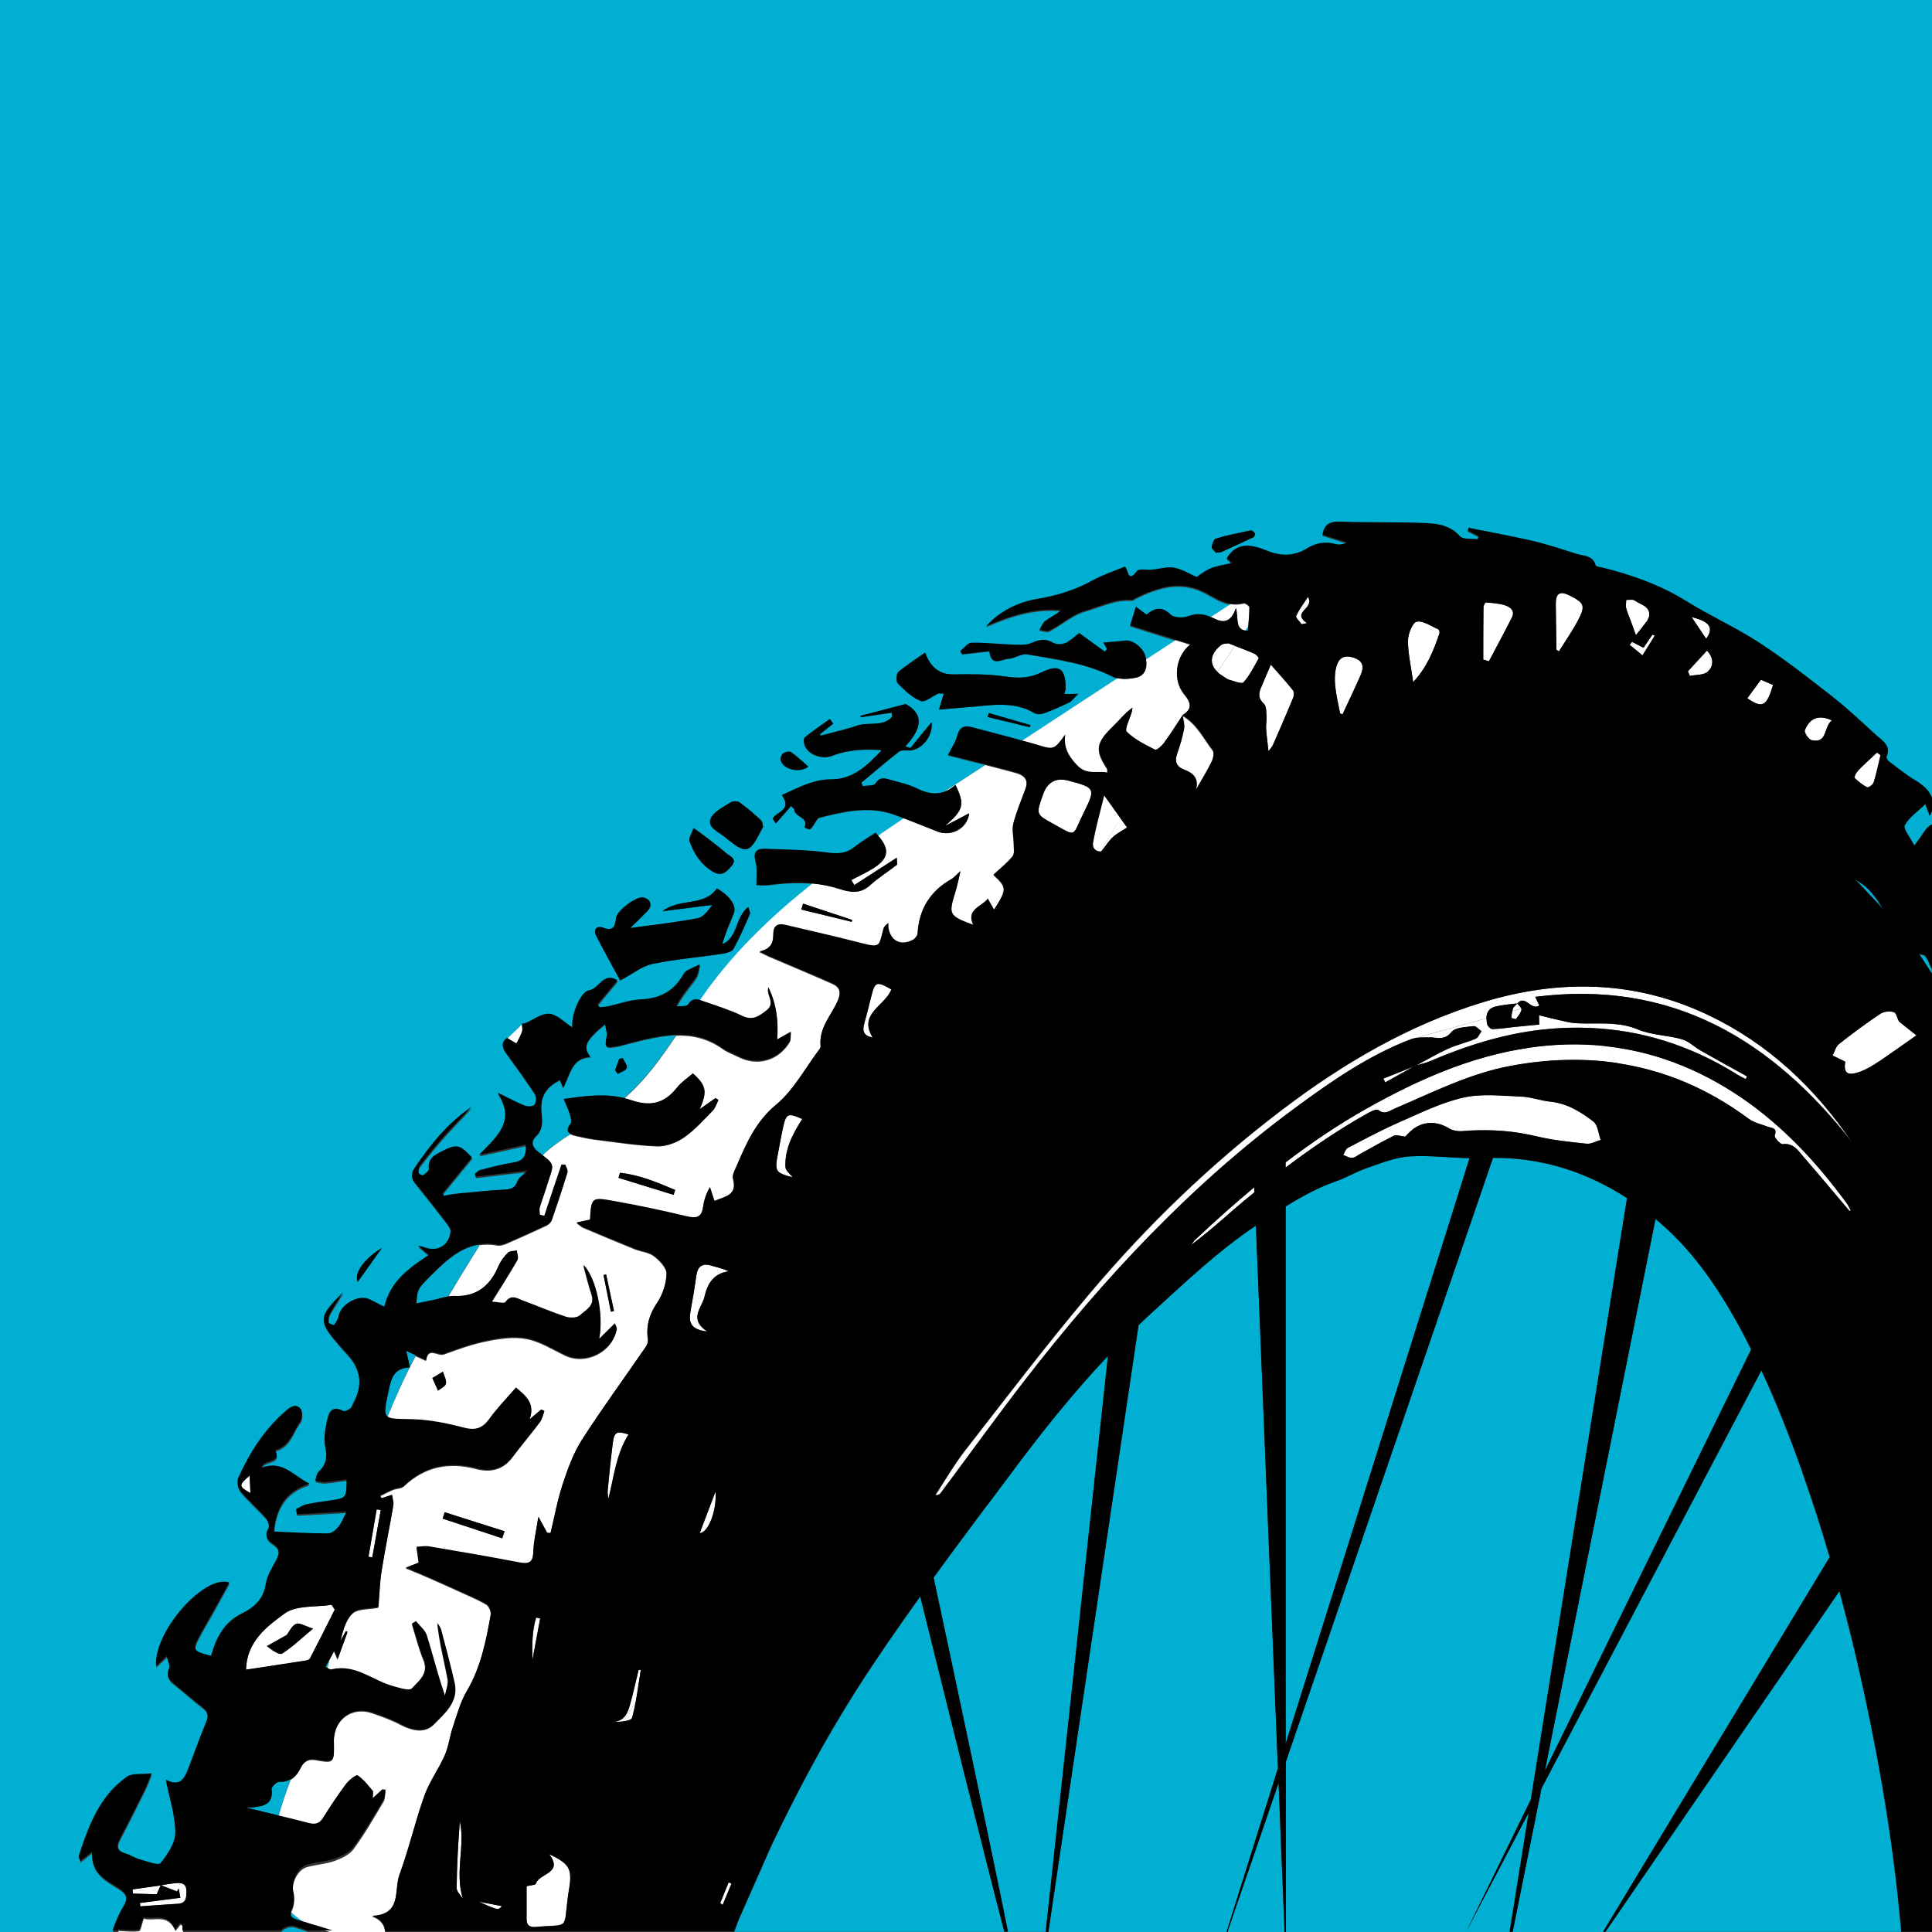
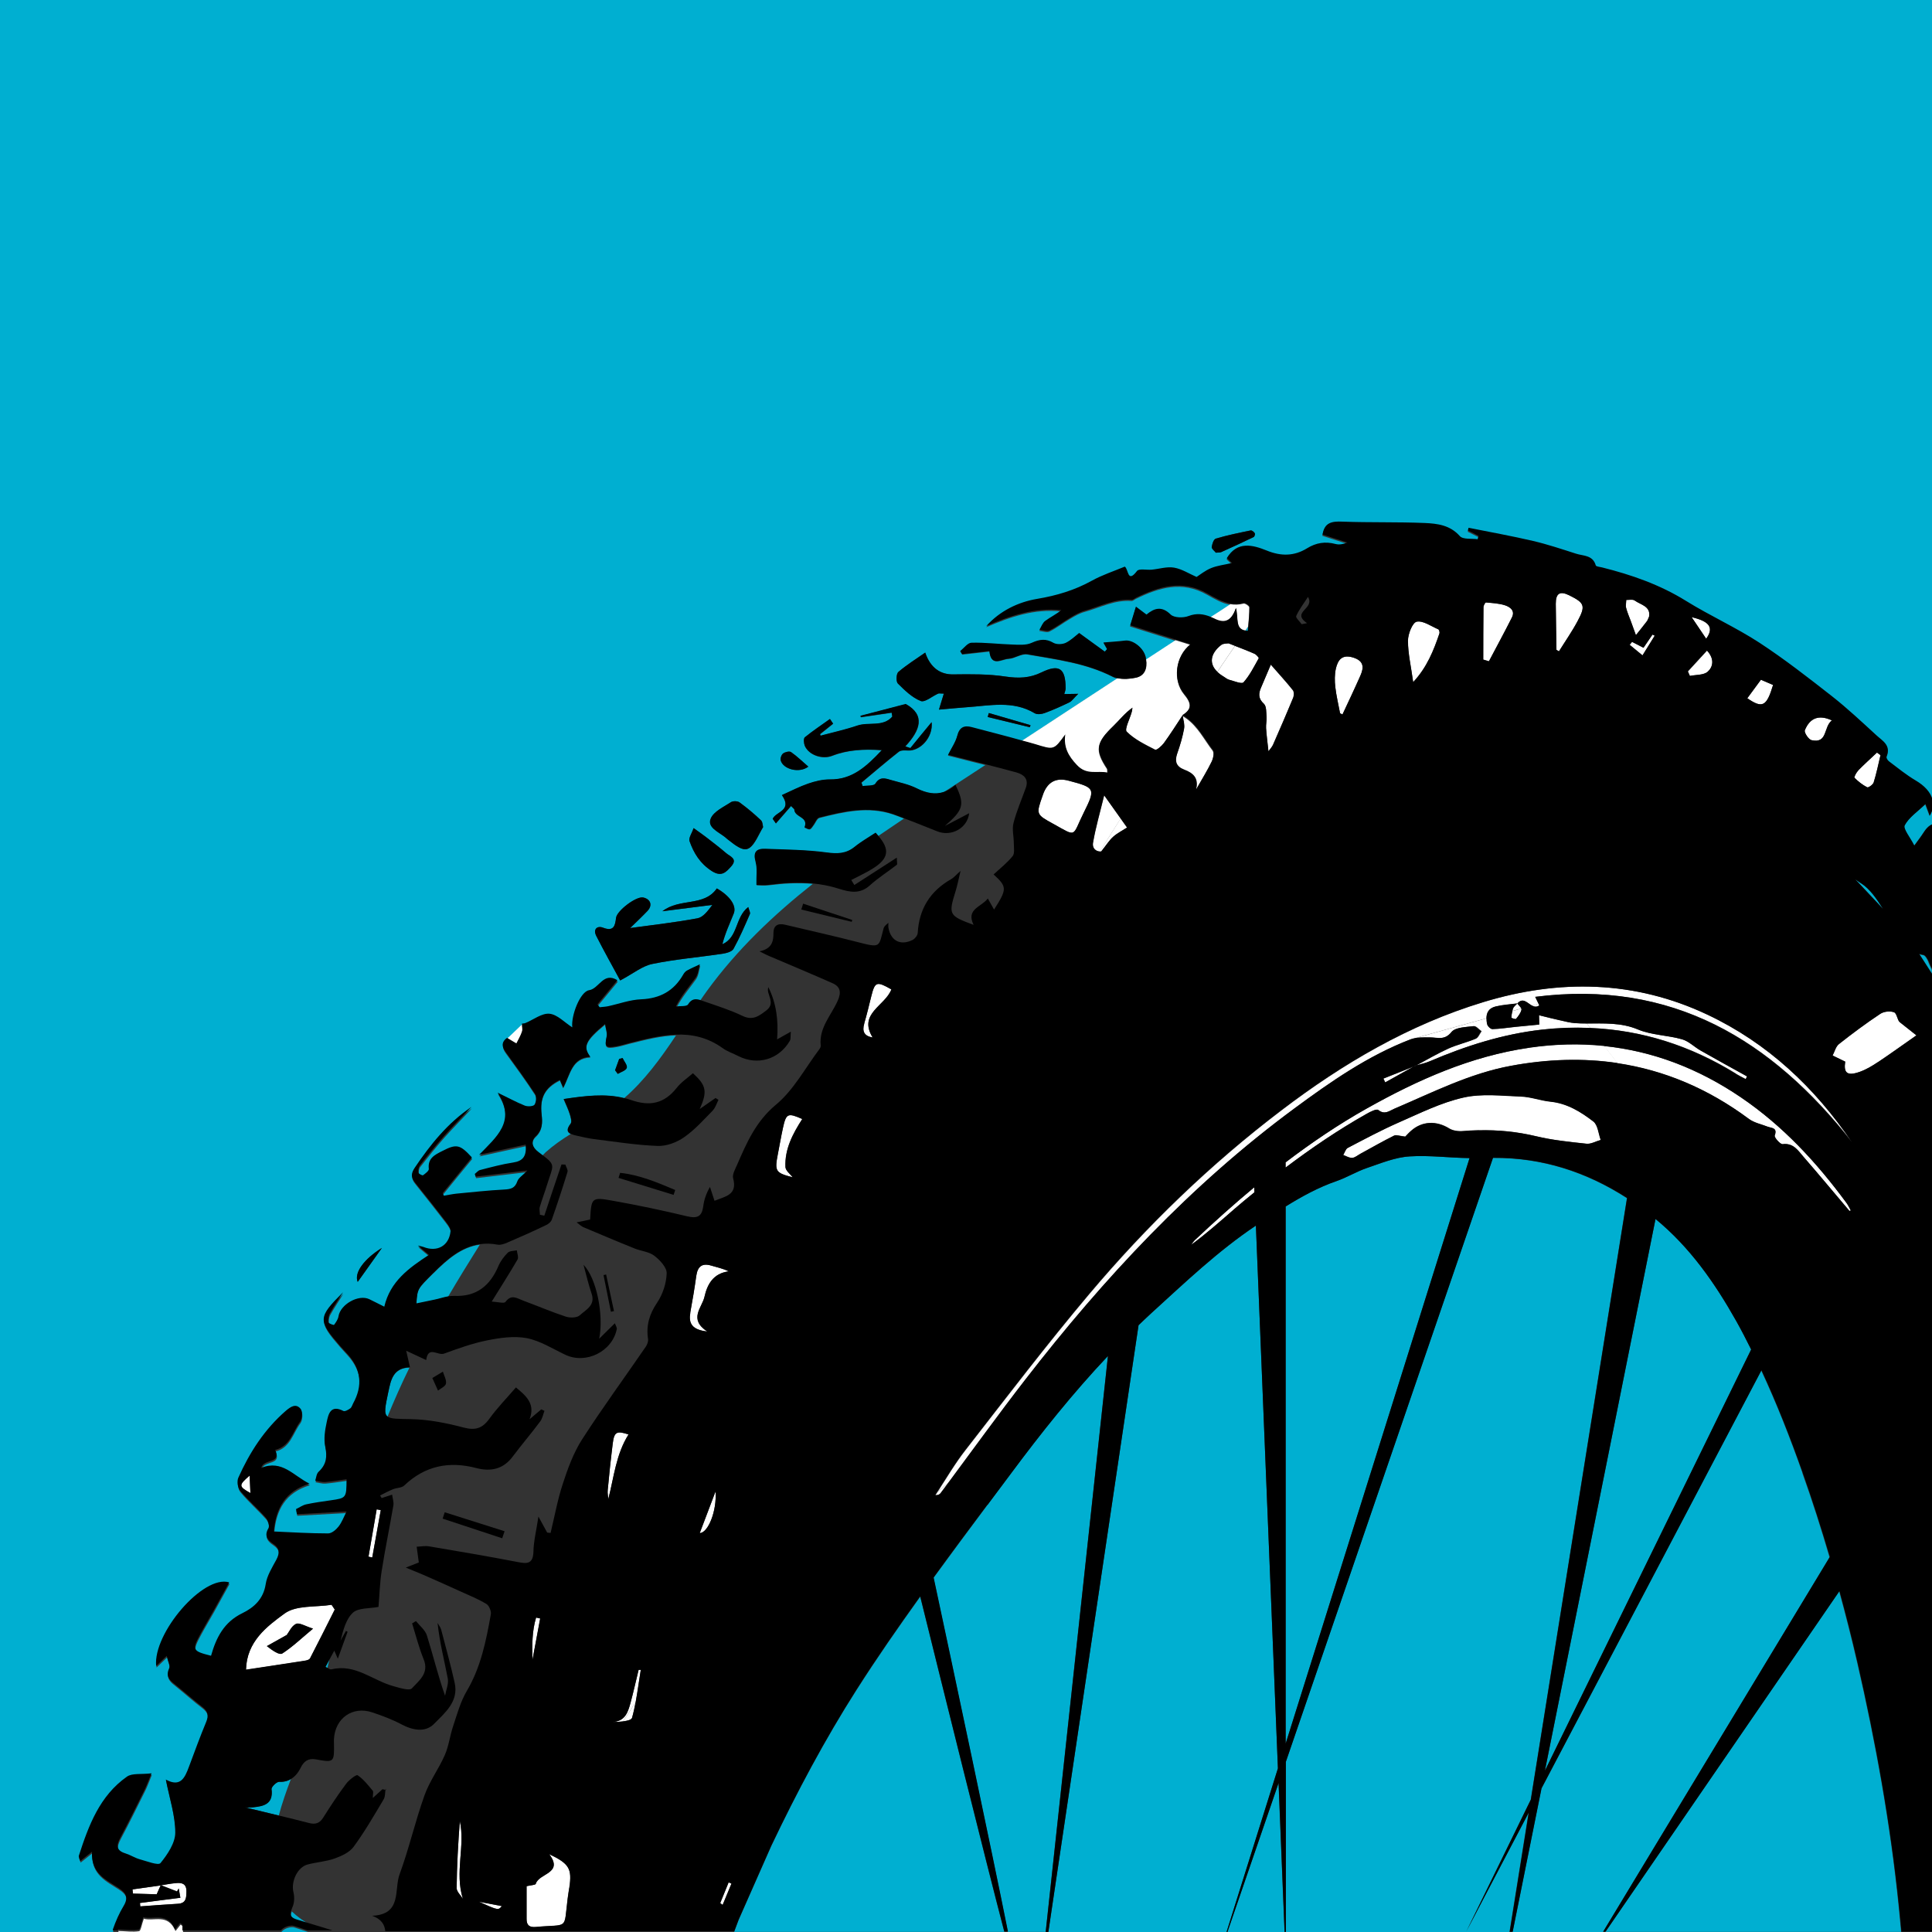
<svg xmlns="http://www.w3.org/2000/svg" version="1.1" width="170.08" height="170.08">
  <rect width="100%" height="100%" fill="#333333" stroke="none" />
  <svg id="SvgjsSvg1060" data-name="Ebene 1" width="170.08" height="170.08" viewBox="0 0 170.08 170.08">
    <defs>
      <style>
      .cls-1 {
        fill: #00afd1;
      }

      .cls-2 {
        fill: #fff;
      }
    </style>
    </defs>
    <path class="cls-1" d="M129.08,170.03c-.16.33,2.26-4.62,5.67-11.59l8.47-52.96c-3.57-2.3-7.48-3.58-11.8-3.54l-18.24,53.18c0,6.53,0,11.94,0,14.97h19.7l1.68-10.5c-3.11,5.92-5.34,10.16-5.49,10.46Z" />
    <path class="cls-1" d="M109.84,55.59c.01-.15.02-.29.04-.44-.09.14-.19.27-.28.41.08.01.15.03.24.03Z" />
    <path class="cls-1" d="M158.67,129.65c-1.08-3.06-2.26-6.07-3.62-8.99-3.2,6.07-12.77,24.27-19.36,36.8-.99,4.94-1.87,9.33-2.54,12.63h7.96l19.95-32.99c-.73-2.5-1.52-4.98-2.4-7.44Z" />
    <path class="cls-1" d="M163.48,146.31c-.48-2.09-1.01-4.16-1.57-6.22l-20.59,29.98h26.04c-.07-.76-.14-1.53-.22-2.29-.73-7.23-2.03-14.39-3.66-21.48Z" />
    <path class="cls-1" d="M24.56,156.86c-.23-.01-.7.45-.67.64.16,1.29-.65,1.51-1.61,1.6-.37.04-.73.05-1.04-.07,1.1.27,2.2.53,3.3.8.29-1.08.67-2.17,1.07-3.22-.28.17-.61.27-1.04.25Z" />
    <path class="cls-1" d="M26.27,169.15c.39.11.77.24,1.15.35-.66-.34-1.24-.76-1.73-1.23-.2.51,0,.73.57.88Z" />
    <path class="cls-1" d="M25.91,169.68c-.31-.09-.85.08-1.08.33-.02.02-.04.05-.06.07h2.34c-.4-.14-.8-.28-1.2-.4Z" />
-     <path class="cls-1" d="M35.75,118.93c.12.55.21.94.32,1.41.17-.34.35-.68.52-1.02-.26-.12-.53-.24-.84-.39Z" />
+     <path class="cls-1" d="M35.75,118.93Z" />
    <path class="cls-1" d="M86.89,132.54c-1.58,2.12-3.16,4.24-4.71,6.37,1.62,7.58,5.16,24.21,6.54,31.16h3.33l5.48-50.7c-3.09,3.27-5.88,6.78-8.57,10.39-.68.91-1.36,1.82-2.04,2.73" />
    <path class="cls-1" d="M75.42,148.75c-2.81,4.4-5.28,9.05-7.53,13.78l-2.87,6.5c-.13.35-.26.7-.39,1.04h23.78c-1.71-6.54-5.45-21.62-7.4-29.5-1.92,2.68-3.81,5.39-5.58,8.17Z" />
    <path class="cls-1" d="M110.56,107.9c-3.36,2.25-6.25,5.02-9.23,7.73-.37.34-.74.69-1.1,1.04l-7.94,53.41h15.69l4.52-14.4-1.94-47.78Z" />
    <path class="cls-1" d="M28.63,146.75c.07.03.13.07.19.1.06-.26.12-.52.18-.78-.12.23-.24.45-.37.69Z" />
    <path class="cls-1" d="M34.18,122.54c-.28,1.34-.41,1.92-.07,2.18.6-1.46,1.24-2.91,1.94-4.33-1.43.05-1.64,1.07-1.86,2.15Z" />
    <path class="cls-1" d="M38.15,112.09c-1.39,1.39-1.42,1.36-1.5,2.69.56-.11,1.07-.22,1.59-.33.4-.08.8-.22,1.2-.29.91-1.55,1.85-3.07,2.8-4.59-1.63.23-2.87,1.31-4.08,2.52Z" />
    <polygon class="cls-1" points="108.05 170.08 113.08 170.08 112.55 156.96 108.05 170.08" />
    <path class="cls-1" d="M124.69,93.79s0,0,0,0c.93-.5,1.84-1.03,2.8-1.47-.96.44-1.87.97-2.8,1.47Z" />
    <path class="cls-1" d="M169.77,84.71c-.1-.25-.3-.61-.49-.63-.14-.02-.26-.05-.37-.09l1.16,1.8v-.41c-.11-.21-.21-.43-.31-.66Z" />
    <path class="cls-1" d="M169.47,70.81c-.7.67-1.45,1.17-1.82,1.86-.16.3.46,1.02.84,1.8.39-.54.59-.79.76-1.06.28-.45.54-.72.83-.82v-1.26c-.05.17-.12.33-.22.5-.11-.29-.2-.54-.38-1.02Z" />
    <path class="cls-1" d="M121.79,94.96c.9-.36,1.79-.72,2.69-1.07,0,0,0,0,0,0-.9.36-1.8.72-2.69,1.07Z" />
    <path class="cls-1" d="M50.22,99.82c-.3-.15-.38-.4,0-.89.13-.17.02-.57-.07-.84-.13-.41-.32-.81-.54-1.33,1.86-.28,3.64-.5,5.33-.08,1.79-1.55,3.22-3.5,4.57-5.53-1.34.04-2.7.39-4.05.73-.4.1-.79.23-1.19.3-.97.18-1.06.05-.86-.9.06-.3-.08-.64-.14-1.07-1.74,1.44-1.98,1.98-1.3,2.89-1.64.07-1.76,1.52-2.39,2.71-.13-.31-.21-.5-.29-.68-1.34.67-1.78,1.55-1.61,3.04.08.68.09,1.35-.51,1.92-.49.46-.32,1,.23,1.39.13.1.24.17.34.26.1-.09.18-.2.28-.29.68-.61,1.43-1.13,2.2-1.61ZM54.5,93.23c.1-.03.2-.06.3-.08.14.29.45.64.37.87-.08.24-.51.36-.79.53-.08-.11-.16-.21-.24-.32.12-.33.24-.66.36-.99Z" />
    <path class="cls-1" d="M154.16,118.8c-.42-.84-.84-1.68-1.31-2.5-1.89-3.36-4.08-6.5-7.11-8.99-1.64,8.22-6.28,31.33-9.74,48.58,6.54-13.37,15.71-32.09,18.16-37.09Z" />
    <path class="cls-1" d="M10.91,167.93c.44-.73.23-1.16-.43-1.58-1.12-.73-2.46-1.3-2.35-3.2-.49.39-.72.57-1.03.82-.07-.22-.17-.36-.13-.46.86-2.66,1.83-5.28,4.24-6.97.45-.32,1.23-.18,2.16-.29-.29.71-.42,1.08-.6,1.43-.7,1.41-1.4,2.83-2.14,4.22-.36.67-.4,1.14.45,1.4.42.13.81.39,1.23.51.63.17,1.65.58,1.85.34.62-.76,1.3-1.77,1.3-2.68,0-1.52-.51-3.04-.83-4.67,1.29.71,1.68-.18,2.04-1.14.49-1.32.97-2.64,1.51-3.93.24-.57.15-.95-.34-1.33-.79-.6-1.53-1.27-2.3-1.89-.49-.39-.98-.72-.62-1.5.11-.25-.11-.65-.21-1.1-.35.34-.62.6-.93.89-.3-2.87,4.14-8.06,6.43-7.36-.47.85-.92,1.68-1.38,2.5-.37.66-.76,1.3-1.12,1.97-.8,1.48-.75,1.57.9,1.99.45-1.6,1.13-2.96,2.76-3.75,1.01-.49,1.85-1.24,2.05-2.55.12-.75.57-1.46.94-2.16.31-.58.29-1.01-.29-1.4-.48-.32-.82-.69-.41-1.36.12-.2-.03-.71-.23-.93-.73-.82-1.56-1.54-2.26-2.38-.22-.26-.3-.84-.16-1.14,1-2.24,2.3-4.27,4.19-5.9.45-.39.89-.67,1.3-.16.18.23.14.86-.05,1.12-.66.87-.87,2.15-2.19,2.49.56,1.26-1.02.74-1.23,1.58,1.84-.75,2.84.71,4.25,1.39-2.16.65-2.98,2.2-3.14,4.21,1.58.07,3.18.17,4.78.17.31,0,.69-.33.91-.6.3-.38.47-.86.71-1.33-1.43.08-2.9.16-4.37.24-.03-.15-.06-.3-.08-.45.3-.15.59-.35.9-.42.7-.16,1.42-.25,2.13-.35,1.4-.2,1.41-.2,1.42-1.86-.64.09-1.27.2-1.9.25-.28.02-.57-.08-.86-.12.1-.27.12-.62.3-.79.69-.64.77-1.33.58-2.23-.14-.67-.02-1.43.13-2.13.15-.72.34-1.58,1.47-.99.13.07.43-.11.61-.23.13-.09.17-.29.25-.44q1.29-2.34-.48-4.32c-.23-.26-.46-.5-.69-.76-1.94-2.24-1.94-2.49.28-4.7-.39.62-.8,1.22-1.15,1.85-.13.23-.16.54-.13.8.01.1.46.26.49.22.17-.22.35-.49.39-.76.16-1.05,1.76-1.95,2.71-1.5.4.19.79.39,1.32.66.52-2.22,2.16-3.39,3.93-4.56-.31-.27-.56-.48-.97-.82.28.07.39.08.48.12,1.2.48,2.25-.09,2.39-1.36.03-.27-.23-.62-.42-.87-.9-1.17-1.81-2.32-2.73-3.47-.35-.44-.32-.8,0-1.27,1.38-2.05,2.91-3.96,5-5.36-.8.85-1.62,1.68-2.4,2.55-.75.84-1.45,1.72-2.15,2.61-.12.16-.15.43-.12.64.01.1.34.26.4.22.21-.14.53-.39.51-.56-.11-.94.53-1.23,1.18-1.57,1.25-.65,1.55-.59,2.61.56-.86,1.04-1.72,2.09-2.57,3.14.03.08.06.15.1.23.37-.06.74-.14,1.11-.18,1.4-.14,2.79-.3,4.19-.36.58-.03.96-.11,1.17-.72.11-.3.47-.52.89-.96-1.64.2-3.09.37-4.54.54-.03-.08-.06-.15-.1-.23.15-.12.29-.31.47-.35.96-.24,1.93-.51,2.91-.66.85-.13,1.21-.53,1.11-1.58-1.32.29-2.59.57-4.1.9,1.53-1.6,3.27-2.94,1.63-5.47.93.46,1.64.85,2.39,1.14.25.1.76.07.86-.09.15-.24.18-.73.03-.96-.82-1.26-1.71-2.48-2.6-3.7-.34-.48-.34-.87.15-1.22.44-.42.88-.84,1.32-1.26.1-.01.21,0,.3-.05.71-.3,1.45-.89,2.12-.82.69.07,1.33.77,2.01,1.2-.11-1.03.7-3.15,1.48-3.27.88-.14,1.26-1.65,2.49-.88-.63.76-1.19,1.44-1.75,2.12.06.09.13.18.19.26.25-.03.5-.03.74-.09.97-.21,1.94-.56,2.91-.61,1.66-.07,2.86-.74,3.69-2.15.08-.15.2-.3.34-.38.37-.21.76-.37,1.14-.55-.12.4-.15.86-.37,1.18-.57.8-1.22,1.53-1.74,2.53.37-.05.95.02,1.07-.18.29-.5.64-.51.99-.41.22-.32.43-.63.66-.94,2.63-3.61,5.83-6.65,9.29-9.39-1.29-.12-2.59-.04-3.9.13-.4.05-.82,0-1.03,0-.02-.8.09-1.46-.08-2.04-.25-.86.06-1.18.84-1.15,1.8.07,3.62.08,5.4.32.95.13,1.72.11,2.48-.5.58-.47,1.24-.84,1.84-1.24.09.09.15.17.22.26.75-.51,1.51-1.02,2.26-1.53-.32-.12-.64-.25-.96-.36-2.18-.74-4.34-.23-6.48.31-.22.06-.35.46-.54.69-.09.12-.19.3-.31.32-.14.02-.3-.1-.45-.15.39-.98-.91-.87-.9-1.6-.1-.1-.2-.2-.3-.3-.44.51-.89,1.02-1.33,1.53-.09-.13-.19-.27-.28-.4.28-.64,1.77-.7.81-2.09.8-.36,1.53-.74,2.31-1.01.61-.21,1.27-.38,1.91-.37,1.95.03,3.21-1.12,4.58-2.58-1.61-.11-3.02-.03-4.39.5-.84.33-2.02-.04-2.39-.87-.1-.22-.13-.65,0-.76.7-.58,1.47-1.08,2.21-1.61.09.14.19.27.28.41-.38.31-.76.61-1.15.92.01.05.03.09.04.14,1.08-.29,2.18-.53,3.24-.89,1-.34,2.26.15,3.08-.79-.02-.12-.04-.23-.06-.35l-2.71.4s-.02-.08-.03-.12c1.28-.33,2.57-.67,3.98-1.04,1.75.97,1.29,2.31-.04,3.73.15.05.3.1.45.15.59-.72,1.19-1.44,1.87-2.28.14,1.34-1.01,2.56-2.1,2.49-.26-.02-.61-.04-.79.11-1.12.88-2.2,1.81-3.29,2.72.04.1.07.2.11.31.39-.06.99,0,1.12-.22.39-.62.84-.48,1.33-.33.79.23,1.62.4,2.34.76.83.42,1.6.56,2.34.31,1.22-.8,2.44-1.6,3.66-2.39-.88-.22-1.77-.44-2.65-.67-.28-.07-.56-.14-.64-.16.29-.59.66-1.11.81-1.68.2-.76.61-.94,1.28-.76,1.47.38,2.94.76,4.4,1.17,2.81-1.84,5.62-3.68,8.43-5.52-.15-.03-.29-.07-.41-.14-2.37-1.21-4.97-1.52-7.52-1.97-.51-.09-1.1.36-1.66.39-.59.03-1.52.75-1.67-.65-.8.09-1.6.18-2.4.27-.06-.09-.11-.18-.17-.27.33-.25.66-.72,1-.73,1.18-.03,2.37.13,3.56.16.58.02,1.23.07,1.73-.15.69-.31,1.24-.4,1.92,0,.27.16.78.14,1.08,0,.48-.23.87-.63,1.18-.87.9.66,1.58,1.15,2.26,1.64.07-.08.13-.16.2-.23-.12-.21-.23-.42-.32-.57.66-.06,1.28-.09,1.91-.17.66-.08,1.58.61,1.79,1.39.03.1.02.18.04.27.86-.56,1.72-1.13,2.58-1.69-1.34-.42-2.63-.83-3.99-1.26.15-.49.3-1,.5-1.64.42.31.65.49.93.7.69-.57,1.34-.77,2.13,0,.3.29,1.11.31,1.57.13.7-.27,1.32-.19,1.92.06.59-.39,1.18-.78,1.78-1.16-.74-.12-1.4-.52-2.04-.88-2.22-1.26-4.25-.63-6.29.37-.12.06-.25.18-.36.18-1.48-.12-2.77.58-4.14.96-.44.12-.86.36-1.26.6-.62.36-1.19.81-1.83,1.13-.23.12-.6-.03-.9-.06.16-.26.27-.6.5-.77.45-.34.97-.58,1.42-.95-2.36-.24-4.5.49-6.6,1.4,1.21-1.34,2.81-2.11,4.47-2.39,1.73-.29,3.3-.76,4.82-1.6.92-.51,1.95-.84,2.9-1.24.34.22.22,1.5,1.07.39.18-.23.85-.07,1.29-.12.66-.06,1.35-.29,1.98-.18.69.12,1.33.54,1.98.82.31-.19.76-.56,1.28-.78.53-.22,1.12-.28,1.84-.45-.24-.22-.38-.35-.46-.43.92-1.52,2.26-1.17,3.53-.66,1.25.5,2.42.49,3.53-.2.81-.5,1.61-.63,2.52-.38.31.08.66.02,1.03-.13-.73-.23-1.46-.47-2.18-.7.16-1.07.82-1.17,1.74-1.14,2.42.1,4.85.02,7.26.12,1.11.05,2.22.18,3.08,1.15.28.31,1.04.2,1.58.28.02-.1.04-.2.07-.3-.31-.16-.62-.31-.93-.47.02-.08.03-.16.05-.24,1.9.38,3.8.72,5.68,1.16,1.28.3,2.53.71,3.78,1.12.64.21,1.48.11,1.74,1.03.03.1.36.13.55.18,2.6.65,5.1,1.52,7.4,2.95,2.1,1.31,4.38,2.33,6.46,3.68,2.2,1.43,4.29,3.06,6.36,4.69,1.37,1.08,2.65,2.28,3.94,3.46.53.48,1.31.88.89,1.85-.04.1.09.34.2.43.78.58,1.53,1.21,2.37,1.7.78.46,1.28,1.02,1.46,1.62V0H0v170.08h9.96s0-.07.01-.1c.25-.71.55-1.41.94-2.05ZM107.04,47.41c1.01-.3,2.04-.51,3.07-.72.1-.02.29.13.36.25.04.07-.03.3-.1.33-.93.45-1.88.89-2.82,1.31-.12.05-.27.04-.5.06-.11-.14-.38-.33-.36-.49.02-.27.17-.69.36-.75ZM90.66,64.02c-1.24-.3-2.47-.6-3.71-.9l.1-.35c1.22.36,2.44.71,3.67,1.07-.02.06-.04.12-.06.18ZM79.08,59.16c.72-.62,1.53-1.12,2.37-1.71.47,1.39,1.38,1.94,2.47,1.92,1.53-.02,3.09-.04,4.6.19,1.14.17,2.14.14,3.17-.37,1.55-.76,2.11-.36,2.12,1.41,0,.16-.07.32-.12.5.32,0,.61-.01,1.23-.02-.4.39-.55.64-.78.75-.71.35-1.43.67-2.17.94-.27.1-.67.15-.88.02-1.92-1.15-3.97-.66-5.99-.53-.8.05-1.6.14-2.44.21.17-.54.29-.94.43-1.41-.31,0-.42-.03-.5,0-.53.23-1.17.8-1.54.65-.76-.3-1.41-.94-2.01-1.54-.17-.17-.14-.85.04-1.01ZM68.94,66.33c.18-.13.56-.22.7-.12.51.36.97.8,1.52,1.28-.82.61-2.23.21-2.43-.55-.05-.18.07-.5.21-.61ZM62.59,72.04c.28-.62,1.13-1,1.77-1.42.18-.12.58-.11.76.02.66.48,1.29,1.01,1.88,1.57.16.15.15.47.19.6-.13.23-.19.31-.23.41-.96,1.89-1.28,1.96-2.89.67-.11-.09-.21-.18-.31-.26-.55-.43-1.5-.82-1.16-1.59ZM61.06,72.9c.54.39.83.58,1.09.79.59.46,1.2.92,1.77,1.41.34.3,1.06.49.45,1.17-.47.53-.86.95-1.71.41-1.03-.66-1.59-1.58-1.96-2.64-.09-.27.2-.68.36-1.14ZM53.1,81.67c.97.37,1.06-.22,1.14-.87.07-.62,1.77-1.92,2.39-1.79.66.14.84.7.37,1.19-.49.51-1,.99-1.52,1.5,2.04-.28,4-.5,5.93-.86.49-.09.89-.62,1.31-1.18-1.4.18-2.8.35-4.4.56,1.53-1.19,3.67-.38,4.79-2.01,1.15.65,1.77,1.53,1.49,2.21-.35.88-.76,1.74-1,2.7,1.39-.58,1.11-2.38,2.28-3.27.07.28.2.49.14.62-.45,1.03-.9,2.08-1.44,3.06-.14.25-.62.37-.96.43-2.06.31-4.15.48-6.19.9-.88.18-1.66.84-2.82,1.45-.69-1.27-1.42-2.58-2.1-3.91-.3-.59.06-.94.6-.73ZM33.62,109.86c-.76,1.07-1.4,1.96-2.13,2.99-.34-.81.59-2.04,2.13-2.99Z" />
    <path class="cls-1" d="M113.18,153.5l16.19-51.55c-1.77-.02-3.52-.26-5.26-.15-1.28.08-2.55.61-3.8,1.03-.9.31-1.74.82-2.64,1.14-1.61.56-3.07,1.36-4.49,2.24,0,10.35,0,31.59,0,47.29Z" />
    <path class="cls-1" d="M163.83,77.75c-.18-.11-.34-.23-.51-.35l2.47,2.63c-.57-.89-1.15-1.77-1.96-2.29Z" />
    <path class="cls-1" d="M14.8,165.87c.23-.04.45-.07.68-.09-.23.02-.45.06-.68.09Z" />
    <path class="cls-2" d="M93.75,64.7c-.16,1.12.27,1.89,1.03,2.7.86.92,1.77.47,2.69.66-.01-.18.01-.29-.03-.37-1.08-1.64-.97-2.27.54-3.73.55-.53,1.01-1.15,1.69-1.62-.02.12-.02.25-.06.37-.16.61-.66,1.53-.44,1.75.68.68,1.61,1.14,2.49,1.58.13.07.58-.33.78-.59.58-.79,1.1-1.62,1.64-2.44,0,0,0,0,0,0,.91-.56.79-1.11.15-1.88-1-1.21-.79-3.29.56-4.36-.45-.14-.88-.28-1.31-.41-.86.56-1.72,1.13-2.58,1.69.13.82-.14,1.46-.9,1.61-.51.11-1.11.15-1.62.04-2.81,1.84-5.62,3.68-8.43,5.52.39.11.78.21,1.16.32,1.67.51,1.65.57,2.67-.85Z" />
-     <path class="cls-2" d="M33.9,170.08c-.06-.56-.32-1.06-1.16-1.36,2.65-.11,1.92-2.29,2.41-3.63.84-2.29,1.38-4.68,2.2-6.97.44-1.24,1.26-2.33,1.79-3.55.35-.8.44-1.71.73-2.54.36-1.06.65-2.17,1.21-3.11,1.24-2.09,1.69-4.4,2.11-6.73.05-.28-.15-.77-.38-.91-.72-.43-1.52-.75-2.29-1.11-.95-.43-1.9-.86-2.86-1.28-.56-.25-1.12-.47-1.96-.82.59-.23.86-.34,1.15-.45-.06-.45-.11-.85-.19-1.39.39-.02.75-.09,1.09-.03,2.6.44,5.21.88,7.8,1.38.85.16,1.36.16,1.39-.92.03-.94.26-1.87.44-3.08.34.62.56,1.02.77,1.41.1.01.2.02.3.03.35-1.44.61-2.91,1.07-4.31.45-1.35.94-2.74,1.7-3.92,1.78-2.78,3.74-5.46,5.62-8.18.13-.18.22-.46.19-.66-.18-1.18.11-2.17.79-3.19.5-.74.82-1.71.85-2.59.02-.52-.6-1.17-1.1-1.56-.46-.36-1.15-.4-1.72-.63-1.51-.61-3.01-1.24-4.52-1.88-.15-.06-.28-.2-.59-.42.66-.14.93-.2,1.19-.25.11-1.94.12-1.99,2.02-1.65,2.19.39,4.37.85,6.54,1.37.89.22,1.28,0,1.4-.89.08-.57.26-1.12.59-1.7.13.39.25.77.4,1.22.94-.4,2.04-.5,1.64-1.98-.09-.33.17-.79.34-1.17.84-1.96,1.64-3.84,3.43-5.31,1.56-1.3,2.59-3.25,3.84-4.91.06-.08.11-.2.1-.29-.17-1.57.92-2.67,1.5-3.96.32-.72.24-1.22-.45-1.53-1.86-.83-3.74-1.6-5.62-2.41-.2-.09-.39-.19-.82-.4,1.09-.23,1.23-.85,1.23-1.61,0-.68.41-.88,1.04-.73,2.13.51,4.27.98,6.39,1.53,2.04.53,1.83.43,2.26-1.19.03-.13.1-.25.43-.51,0,.14-.02.28,0,.42.19,1.16,1.07,1.62,2.14,1.08.2-.1.43-.39.44-.61.13-2.12,1.11-3.69,2.95-4.74.23-.13.4-.35.82-.72-.18.76-.28,1.27-.43,1.76-.65,2.09-.61,2.18,1.58,2.99-.69-1.41.67-1.56,1.25-2.32.21.38.37.66.55.97,1.16-1.81,1.15-2-.04-3.09.57-.53,1.2-1.02,1.68-1.62.2-.24.1-.74.1-1.12,0-.6-.17-1.23-.03-1.78.27-1.05.71-2.07,1.08-3.09.29-.79-.17-1.19-.82-1.37-.91-.25-1.82-.49-2.73-.72-1.22.8-2.44,1.6-3.66,2.39.36-.12.7-.32,1.04-.63.86,1.74.72,2.2-.93,3.62.34-.18.68-.35,1.02-.53.35-.18.69-.36,1.12-.59-.16,1.34-1.59,2.08-2.8,1.6-.99-.39-1.97-.79-2.96-1.17-.76.5-1.51,1.01-2.26,1.53,1.06,1.21.94,2.01-.4,2.86-.62.4-1.31.7-1.96,1.05.09.15.18.29.27.44,1.2-.77,2.4-1.54,3.74-2.41,0,.39.07.59,0,.63-.78.61-1.63,1.13-2.36,1.8-.89.81-1.8.61-2.77.3-.76-.24-1.53-.39-2.3-.46-3.46,2.74-6.66,5.78-9.29,9.39-.22.31-.44.62-.66.94.15.04.3.1.44.15,1.13.39,2.29.75,3.36,1.27.9.43,1.44.03,2.09-.47.66-.5.33-1.02.19-1.56-.04-.16-.07-.32,0-.5.71,1.43.89,2.95.77,4.6.37-.21.7-.39,1.21-.68-.04.39,0,.64-.09.81-.97,1.65-2.84,2.19-4.53,1.34-.46-.23-.96-.4-1.38-.7-1.34-.96-2.72-1.24-4.11-1.19-1.35,2.03-2.78,3.98-4.57,5.53.19.05.38.1.57.16,1.68.58,2.94.32,4.04-1.06.4-.5.96-.87,1.43-1.29,1.17,1.07,1.29,1.6.6,3.15.56-.39.98-.68,1.39-.97.09.05.17.11.26.16-.16.31-.25.68-.49.92-.82.83-1.6,1.72-2.55,2.38-.66.45-1.56.79-2.34.77-1.87-.07-3.73-.37-5.59-.6-.54-.07-1.07-.2-1.61-.32-.18-.04-.33-.09-.45-.15-.77.48-1.52,1-2.2,1.61-.1.09-.19.19-.28.29,1.25.93.93.93.42,2.63-.2.66-.45,1.3-.64,1.96-.06.21,0,.45.01.68.13.03.26.05.39.08.25-.74.49-1.49.74-2.23.26-.76.51-1.52.77-2.28.11,0,.22,0,.34.01.07.21.25.46.19.64-.43,1.41-.9,2.81-1.38,4.2-.07.2-.29.39-.49.48-1.13.53-2.27,1.04-3.41,1.54-.27.12-.61.24-.88.19-.56-.11-1.08-.11-1.56-.04-.95,1.52-1.89,3.05-2.8,4.59.17-.03.34-.05.52-.04,1.98.09,3.17-.89,3.91-2.63.18-.43.49-.84.82-1.17.17-.17.53-.15.8-.21.03.27.17.62.06.81-.68,1.18-1.42,2.34-2.27,3.7.51.02,1.09.19,1.21.03.51-.71,1.03-.31,1.54-.12,1.25.47,2.48,1,3.75,1.41.38.12,1,.12,1.25-.11.53-.49,1.4-.87,1.04-1.91-.26-.76-.44-1.55-.71-2.53,1.14,1.14,1.8,4.42,1.38,6.5.5-.49.9-.88,1.38-1.36.08.23.2.38.17.5-.39,1.99-2.72,3.14-4.54,2.27-1.11-.53-2.21-1.24-3.39-1.46-1.12-.22-2.36-.03-3.5.2-1.28.25-2.53.71-3.77,1.16-.55.2-1.41-.73-1.58.57-.32-.15-.61-.29-.92-.43-.17.34-.35.68-.52,1.02,0,.02,0,.03.01.05-.01,0-.02,0-.04,0-.7,1.42-1.34,2.86-1.94,4.33.28.22.9.21,2.05.23,1.55.03,3.13.34,4.64.74,1.04.27,1.65.08,2.26-.76.7-.96,1.54-1.82,2.35-2.77.92.77,1.72,1.45,1.2,2.8.34-.29.69-.58,1.03-.87.09.04.18.09.28.13-.12.32-.18.68-.38.94-.78,1.04-1.63,2.03-2.41,3.08-.84,1.12-1.95,1.35-3.2,1.02-2.4-.63-4.52-.21-6.35,1.53-.23.22-.67.19-.99.33-.39.16-.76.37-1.14.55.05.08.1.15.14.23.31-.1.62-.2.92-.3.04.32.16.65.11.95-.33,1.93-.73,3.84-1.03,5.77-.17,1.06-.2,2.15-.28,3.16-.8.16-1.77.07-2.25.51-.62.57-.87,1.56-1.09,2.46.16-.28.32-.57.47-.85.05.02.1.05.15.07-.26.73-.53,1.45-.86,2.37-.13-.3-.18-.42-.31-.71-.14.26-.27.5-.4.74-.06.26-.12.52-.18.78.14.08.25.14.33.12,2.1-.52,3.64.99,5.46,1.48.54.14,1.41.42,1.62.19.61-.68,1.54-1.32,1.04-2.55-.42-1.02-.69-2.11-1.02-3.17.11-.07.23-.13.34-.2.33.42.81.79.96,1.26.54,1.72.96,3.48,1.6,5.31.09-.51.33-1.05.24-1.52-.3-1.61-.72-3.2-.9-4.89.11.2.26.39.32.6.41,1.56.85,3.11,1.19,4.69.36,1.64-.87,2.63-1.81,3.59-.77.79-1.87.57-2.88.05-.81-.43-1.69-.75-2.56-1.05-1.74-.59-3.28.51-3.38,2.36,0,.1,0,.21,0,.31.03,1.73.03,1.75-1.61,1.46-.68-.12-1.06.2-1.31.72-.22.45-.49.79-.86,1.01-.4,1.05-.77,2.13-1.07,3.22.88.21,1.75.43,2.62.65.58.15.95.05,1.28-.48.63-1.02,1.3-2.02,2.02-2.98.25-.34.88-.82,1-.74.52.35.93.88,1.34,1.37.08.1.01.33,0,.63.34-.31.6-.54.85-.77.1.02.2.05.31.07-.05.33-.02.7-.18.97-.84,1.41-1.67,2.85-2.64,4.17-.36.49-1.06.81-1.67,1.03-.76.27-1.6.32-2.39.53-.89.24-1.46,1.5-1.24,2.42.1.43.09.99-.1,1.37-.04.08-.05.13-.07.2.49.48,1.07.89,1.73,1.23.64.19,1.27.38,1.9.58h4.57ZM70.7,79.55c1.44.48,2.89.96,4.33,1.44-.02.05-.03.11-.05.16l-4.44-1.08c.05-.17.1-.35.16-.52ZM54.59,103.24c1.72.19,3.28.86,4.85,1.51-.05.14-.09.29-.14.43-1.62-.5-3.24-1-4.86-1.5l.14-.45ZM53.78,115.47c-.22-1.08-.43-2.15-.65-3.23.08-.02.15-.03.23-.05.23,1.07.46,2.14.69,3.21-.09.02-.18.04-.27.06ZM38.56,122.43c-.14-.32-.28-.63-.5-1.11.4-.24.67-.4.93-.56.1.35.33.73.27,1.05-.04.24-.46.42-.7.62ZM39.15,133.13c1.76.56,3.51,1.11,5.27,1.67l-.21.62-5.24-1.73c.06-.18.12-.37.18-.55Z" />
    <path class="cls-2" d="M108.79,53.57c.24.9-.07,1.83.81,1.99.09-.14.19-.27.28-.41.05-.56.1-1.11.1-1.67,0-.12-.38-.38-.51-.34-.41.11-.8.11-1.16.05-.59.39-1.18.78-1.78,1.16.11.04.22.08.32.14.86.44,1.5.34,1.94-.92Z" />
    <path class="cls-2" d="M45.47,91.92c.17-.35.37-.68.49-1.04.07-.21,0-.47,0-.7-.44.42-.88.84-1.32,1.26.27.16.55.32.82.49Z" />
    <path class="cls-2" d="M27.29,146c.74-1.43,1.46-2.87,2.18-4.3l-.28-.42c-1.4.22-3.12.02-4.14.77-1.56,1.14-3.34,2.47-3.4,4.95,1.82-.28,3.51-.53,5.18-.79.16-.03.39-.09.45-.2ZM23.49,144.91c.56-.32,1.13-.63,1.75-.98.2-.26.43-.8.81-.97.3-.13.8.2,1.5.42-1.06.88-1.83,1.62-2.71,2.19-.24.15-.83-.24-1.35-.65Z" />
    <path class="cls-2" d="M48.34,163.22c1.3,1.71-.91,1.67-1.18,2.61-.03.11-.42.12-.81.21,0,.88,0,1.88,0,2.87,0,.58.26.78.83.72,2.89-.27,2.44.32,2.78-2.44.04-.34.1-.68.15-1.02.25-1.68,0-2.11-1.78-2.96Z" />
    <path class="cls-2" d="M92.72,72.53c2.13,1.18,1.63,1.14,2.68-.97,1.07-2.15,1.01-2.21-1.33-2.83q-1.65-.44-2.25,1.21s-.02.06-.03.1c-.59,1.67-.59,1.66.93,2.5Z" />
    <path class="cls-2" d="M111.87,58.5c-.36.84-.6,1.43-.85,2-.24.55-.28.99.24,1.46.24.22.2.76.23,1.16.03.32-.06.66-.04.98.04.64.13,1.27.21,2.04.14-.2.31-.37.4-.57.6-1.37,1.2-2.74,1.77-4.13.08-.19.09-.53-.02-.67-.56-.71-1.17-1.37-1.95-2.26Z" />
    <path class="cls-2" d="M104.22,64.19c-.13.74-.35,1.47-.6,2.17-.25.71-.12,1.18.61,1.46.73.28,1.3.71,1.04,1.74.53-.93.99-1.68,1.38-2.47.14-.29.25-.8.1-1-.75-.97-1.3-2.12-2.34-2.85-.07.11-.15.22-.22.33.04.21.06.42.03.61Z" />
    <path class="cls-2" d="M104.2,63.58c.07-.11.15-.22.22-.33-.1-.07-.21-.15-.33-.21.03.18.07.36.1.55Z" />
    <path class="cls-2" d="M104.08,63.02s0,0,.01,0c0,0,0-.02,0-.02,0,0,0,.01-.01.02Z" />
    <path class="cls-2" d="M104.07,63.02s0,0,0,0c0,0,0-.01.01-.02h-.02Z" />
    <path class="cls-2" d="M107.67,59.53c.18.1.34.25.53.31.43.12,1.12.4,1.27.23.55-.62.93-1.39,1.34-2.12.03-.05-.21-.33-.38-.4-.53-.23-1.08-.44-1.71-.69-.52.76-1.04,1.52-1.55,2.29.14.14.3.27.51.39Z" />
    <path class="cls-2" d="M107.51,56.78c-.98.77-1.08,1.66-.34,2.36.52-.76,1.03-1.52,1.55-2.29-.18-.07-.36-.14-.56-.22-.11.02-.45-.01-.65.14Z" />
    <path class="cls-2" d="M124.71,54.73c-.37.08-.76,1.08-.77,1.67,0,1.13.27,2.26.46,3.65,1.22-1.31,1.8-2.78,2.31-4.28.04-.1-.03-.33-.1-.37-.63-.27-1.34-.79-1.91-.67Z" />
    <path class="cls-2" d="M132.5,53.28c-.53-.17-1.12-.2-1.68-.25-.07,0-.22.27-.22.42-.02,1.54-.01,3.07-.02,4.61l.5.15c.68-1.28,1.37-2.56,2.02-3.85.31-.6-.15-.93-.6-1.08Z" />
    <path class="cls-2" d="M119.14,57.89c-.99-.31-1.36.2-1.54.97-.12.52-.11,1.09-.05,1.62.09.78.28,1.54.42,2.31l.21.11c.53-1.14,1.07-2.27,1.58-3.42.31-.7.33-1.28-.62-1.59Z" />
    <path class="cls-2" d="M16.1,169.58l-.2-.15c-.15.19-.29.37-.45.57-.67-1.59-1.91-.83-2.79-1.09-.19.52-.26,1.07-.42,1.1-.56.09-1.15,0-1.83-.02,0,.01.02.05.03.09h5.67c0-.17-.01-.34,0-.5Z" />
    <path class="cls-2" d="M138.15,52.41c-.83-.41-1.2-.18-1.19.75.01,1.35.04,2.7.06,4.05.07.04.14.09.22.13.55-.88,1.15-1.74,1.64-2.66.73-1.35.62-1.6-.73-2.27Z" />
    <path class="cls-2" d="M96.94,74.96c.45-.57.7-.98,1.05-1.29.36-.32.8-.54,1.23-.82-.2-.28-.39-.54-.57-.8-.61.97-1.22,1.94-1.83,2.91.04,0,.08,0,.12,0Z" />
    <path class="cls-2" d="M96.23,74.17c-.1.56.3.78.6.8.61-.97,1.21-1.95,1.83-2.91-.48-.68-.92-1.3-1.45-2.04-.37,1.54-.75,2.84-.98,4.16Z" />
    <path class="cls-2" d="M62.26,117.22c-1.68-1.1-.46-2.1-.25-3.05.24-1.07.75-2.07,2.14-2.25-.54-.26-1.04-.36-1.52-.5-.82-.25-1.22.06-1.34.89-.15,1.08-.33,2.17-.53,3.24-.18.97.17,1.52,1.49,1.66Z" />
    <path class="cls-2" d="M69.77,103.64c-.2-.28-.61-.58-.63-.9-.07-1.57.62-2.9,1.48-4.23-1.27-.56-1.42-.5-1.7.78-.17.77-.29,1.54-.45,2.31-.3,1.51-.21,1.65,1.3,2.04Z" />
    <path class="cls-2" d="M144.02,55.92c.32-.4.64-.79.95-1.2.08-.11.12-.24.21-.43.16-.92-.74-1.04-1.27-1.42-.17-.12-.49-.04-.74-.05,0,.24-.07.49-.01.71.1.39.27.77.41,1.15.15.41.3.83.45,1.24Z" />
    <path class="cls-2" d="M143.56,54.68c.15.41.3.83.45,1.24.32-.4.64-.79.95-1.2-.31.41-.63.8-.95,1.2-.15-.41-.3-.83-.45-1.24Z" />
    <path class="cls-2" d="M163.59,67.82c-.17.18-.39.6-.34.65.33.33.71.63,1.12.84.1.05.51-.24.57-.43.25-.79.41-1.6.6-2.4-.1-.08-.21-.15-.31-.23-.55.52-1.12,1.03-1.65,1.57Z" />
    <path class="cls-2" d="M55.33,126.28c-1.04-.34-1.26-.24-1.39.8-.18,1.36-.31,2.73-.44,4.09-.03.26.03.53.05.8.51-1.94.67-3.92,1.78-5.69Z" />
    <path class="cls-2" d="M76.82,91.33c-1.3-2.11,1.1-2.77,1.65-4.23-1.3-.74-1.44-.68-1.77.61-.2.8-.38,1.6-.62,2.39-.22.72.02,1.11.73,1.23Z" />
    <path class="cls-2" d="M158.88,64.29c-.08.19.33.81.59.87,1.44.32,1.04-1.17,1.79-1.74-1.15-.53-1.94-.23-2.39.87Z" />
    <path class="cls-2" d="M15.58,166.51c.05-.09.1-.18.15-.27.04.25.09.5.15.82-1.22.16-2.39.31-3.56.46.01.1.02.2.03.3,1.1-.08,2.2-.17,3.31-.23.74-.04.75-.52.76-1.08.01-.69-.4-.8-.94-.74-.23.02-.45.06-.68.09-.2.03-.4.07-.61.1.46.18.93.36,1.39.54Z" />
    <path class="cls-2" d="M14.8,165.87c-.2.03-.41.07-.61.1,0,0,0,0,0,0,.2-.03.41-.07.61-.1Z" />
    <path class="cls-2" d="M14.19,165.97s-.03,0-.04-.01v.02s.03,0,.04,0Z" />
    <path class="cls-2" d="M153.82,61.47c1.34.92,1.7.72,2.27-1.17-.4-.17-.71-.31-1.07-.46-.37.51-.79,1.06-1.2,1.63Z" />
    <path class="cls-2" d="M148.59,59.1l.18.41c.53-.11,1.21-.06,1.57-.37.45-.4.64-1.1-.06-1.86-.59.65-1.14,1.24-1.68,1.83Z" />
    <path class="cls-2" d="M55.64,151.23c.13-.46.23-.93.32-1.4-.36.57-.73,1.14-1.1,1.7.4-.05.73-.14.78-.31Z" />
    <path class="cls-2" d="M56.22,147c-.24.98-.45,1.96-.72,2.93-.22.8-.47,1.6-1.56,1.66.28,0,.61-.02.92-.05.37-.56.73-1.13,1.1-1.7.18-.94.3-1.89.45-2.83-.06,0-.13,0-.19,0Z" />
    <path class="cls-2" d="M40.48,160.31c-.15,1.97-.26,3.94-.28,5.91,0,.31.36.63.55.95-.74-2.36.22-4.66-.27-6.85Z" />
    <path class="cls-2" d="M33.52,132.94c-.12-.02-.24-.04-.36-.07-.24,1.39-.48,2.78-.72,4.17.11.02.22.05.33.07.25-1.39.5-2.78.75-4.17Z" />
    <path class="cls-2" d="M61.6,134.96c.73,0,1.52-1.94,1.39-3.66-.43,1.13-.91,2.4-1.39,3.66Z" />
    <path class="cls-2" d="M148.92,54.33c.46.68.84,1.24,1.28,1.9.7-.97.31-1.53-1.28-1.9Z" />
    <path class="cls-2" d="M144.69,57.02c-.4-.2-.7-.36-1.01-.52l-.21.26c.38.31.75.62,1.13.93l1.08-1.74c-.07-.03-.13-.07-.2-.1-.26.39-.52.77-.79,1.16Z" />
    <path class="cls-2" d="M13.8,166.76c.08-.19.21-.49.35-.78-.83.12-1.65.23-2.48.35.01.12.03.25.04.37.65.02,1.31.04,2.09.06Z" />
    <path class="cls-2" d="M14.14,165.98c-.83.12-1.65.23-2.48.35.83-.12,1.65-.23,2.48-.35h0Z" />
    <path class="cls-2" d="M14.15,165.95s0,.01,0,.02h.02s-.01-.02-.01-.02Z" />
    <path class="cls-2" d="M47.55,142.48c-.12-.03-.24-.05-.35-.08-.37,1.19-.36,2.45-.32,3.73.23-1.22.45-2.43.68-3.65Z" />
-     <path class="cls-2" d="M115.14,52.54c-.41.64-.79,1.14-1.04,1.69-.06.14.31.47.48.72.16-.03.31-.06.47-.09-1.44-1.02.74-1.24.08-2.32Z" />
    <path class="cls-2" d="M22.04,131.44c-.02-.55-.04-.97-.07-1.54-.99.85-.99.95.07,1.54Z" />
    <path class="cls-2" d="M44.18,167.8c-.58-.11-1.13-.21-1.68-.32-.02.02-.04.04-.06.06,1.41.63,1.44.62,1.74.26Z" />
    <path class="cls-2" d="M42.44,167.54s.04-.04.06-.06c-.11-.02-.23-.04-.34-.07.11.05.19.08.28.13Z" />
    <path class="cls-2" d="M135.51,88.51s-.05-.1-.07-.15l-.58.16c.2.11.41.16.65-.01Z" />
    <path class="cls-2" d="M82.87,131.4c.22-.3.44-.6.67-.9l-.98.81c-.07.1-.13.21-.2.31.29.01.41-.09.51-.21Z" />
    <path class="cls-2" d="M137.32,89.82c-.59-.13-1.17-.28-1.82-.44,0,.32.01.54.02.82-.71.07-1.39.13-2.07.2-.68.07-1.37.18-2.05.2-.16,0-.43-.26-.46-.43-.04-.18-.06-.36-.06-.53l-6.66,1.85c.51-.19,1.11-.17,1.68-.17.68,0,1.31.29,1.93-.48.34-.42,1.25-.42,1.92-.51.21-.03.46.29.69.45-.17.23-.28.57-.51.66-.79.33-1.64.52-2.41.87-.96.44-1.87.97-2.8,1.47.4-.11.8-.2,1.18-.36,3.17-1.35,6.41-2.39,9.85-2.78,1.44-.17,2.86-.21,4.25-.15l-.31-.39c-.33,0-.66,0-.99-.03-.46-.03-.91-.15-1.37-.26Z" />
    <path class="cls-2" d="M90.31,121.43c6.91-8.93,14.56-17.13,23.68-23.86,3.2-2.36,6.47-4.64,10.22-6.08l6.66-1.85c0-.48.2-.88.81-1.03.62-.15,1.27-.18,1.9-.27.49-.55.86-.04,1.28.19l.58-.16c-.08-.16-.16-.34-.29-.61,12.09-1.55,20.84,3.79,27.94,12.82-3.3-4.85-7.44-8.75-12.73-11.25-6.4-3.02-13.05-3.15-19.76-1.11-6.55,1.99-12.37,5.41-17.77,9.52-6.24,4.74-11.86,10.17-16.91,16.16-3.77,4.47-7.32,9.14-10.91,13.75-.9,1.15-1.65,2.42-2.45,3.66l.98-.81c2.25-3.03,4.46-6.09,6.77-9.07Z" />
    <path class="cls-2" d="M152.83,94.53c.28.17.58.31.87.47.04-.08.08-.16.12-.24-1.37-.76-2.75-1.52-4.11-2.29-.55-.31-1.04-.81-1.62-.98-1.27-.36-2.67-.36-3.87-.86-1.5-.63-3.03-.52-4.54-.53l.31.39c4.55.19,8.83,1.54,12.85,4.03Z" />
    <path class="cls-2" d="M124.62,93.83h0s.05-.03.07-.04c0,0,0,0,0,0-.02.01-.05.02-.07.04Z" />
    <path class="cls-2" d="M124.61,93.81v.02s.05-.02.08-.04c-.03,0-.05.01-.08.02Z" />
    <path class="cls-2" d="M133.58,88.34s0,0,0,0h.02s0,0-.01,0Z" />
    <path class="cls-2" d="M133.59,88.34h0s0,0-.01,0c0,0,0,0,0,0,0,0,0,0,.01,0Z" />
    <path class="cls-2" d="M134.62,92.23c-5.15.75-9.8,2.83-14.28,5.34-2.52,1.41-4.89,3.02-7.16,4.75,0,.15,0,.3,0,.46,2.28-1.72,4.64-3.33,7.15-4.74.31-.18.85-.45,1.01-.33.56.45.96.09,1.41-.11,3.36-1.43,6.62-3.11,10.28-3.78,3.25-.6,6.37-.69,9.38-.24l-1.19-1.52c-2.13-.22-4.33-.17-6.59.16Z" />
    <path class="cls-2" d="M104.86,109.59c1.31-.97,2.51-2.03,3.72-3.08.61-.53,1.23-1.04,1.86-1.55l-.02-.44c-1.79,1.49-3.53,3.05-5.23,4.65-.13.12-.22.28-.32.42Z" />
    <path class="cls-2" d="M155.62,99.19c.34.14.88.07.62.78-.06.16.49.79.7.76.95-.12,1.36.57,1.83,1.11,1.37,1.57,2.7,3.18,4.05,4.77.04-.01.08-.03.12-.04-.13-.23-.24-.48-.4-.69-2.62-3.56-5.58-6.76-9.26-9.26-3.78-2.57-7.79-4.09-12.07-4.53l1.19,1.52c4.08.61,7.94,2.21,11.56,4.9.47.35,1.1.47,1.66.69Z" />
    <path class="cls-2" d="M130.17,99.5c1.7-.04,3.37.12,5.05.52,1.45.35,2.95.5,4.44.66.41.04.85-.22,1.27-.34-.2-.55-.25-1.31-.64-1.62-1.11-.85-2.31-1.6-3.78-1.75-.87-.09-1.73-.42-2.6-.45-1.69-.07-3.46-.28-5.07.09-1.97.45-3.84,1.39-5.71,2.2-1.52.67-3,1.46-4.47,2.23-.19.1-.27.42-.4.63.26.09.53.27.79.25.24-.01.48-.23.72-.36.99-.54,1.97-1.1,2.97-1.6.19-.09.49.04.98.09.07-.08.28-.31.51-.51.97-.87,2.24-.9,3.35-.21.34.21.84.27,1.25.23.44-.04.89-.06,1.33-.07h0s.03,0,.03,0Z" />
    <path class="cls-2" d="M166.75,89.12c-.34-.14-.9-.08-1.22.13-1.25.83-2.46,1.73-3.64,2.66-.28.22-.38.67-.56,1.01.35.17.71.35,1.11.54-.16.99.16,1.29,1.27.9.57-.2,1.11-.52,1.61-.86,1.08-.72,2.13-1.48,3.39-2.36-.49-.39-.99-.78-1.49-1.18-.19-.19-.24-.75-.47-.85Z" />
    <path class="cls-2" d="M133.05,89.61s.37.15.41.1c.2-.24.41-.52.48-.81,0-.03,0-.07-.02-.11l-.78.22c-.05.2-.08.4-.09.61Z" />
    <path class="cls-2" d="M133.2,88.79c-.03.07-.04.14-.05.21l.78-.22c-.06-.13-.24-.29-.35-.43-.13.14-.31.27-.38.44Z" />
    <path class="cls-2" d="M133.59,88.34h0s0,0-.01.01h0s.01,0,.02-.01Z" />
    <path class="cls-2" d="M133.57,88.35s0,0,0,0c0,0,.01,0,.01-.01h-.02Z" />
    <path class="cls-2" d="M121.96,95.29c.84-.47,1.69-.94,2.53-1.41-.9.36-1.79.72-2.69,1.07.05.11.11.22.16.34Z" />
    <path class="cls-2" d="M124.49,93.88s0,0,0,0c.05-.02.09-.04.14-.05h0s0,0,0,0c-.04.02-.09.04-.13.05Z" />
    <path class="cls-2" d="M124.49,93.88s.09-.04.13-.05h0s0-.02,0-.02c-.04.02-.08.05-.12.07Z" />
    <path class="cls-2" d="M63.4,167.53l.22.17c.26-.63.52-1.26.78-1.88-.08-.04-.17-.07-.25-.11-.25.61-.5,1.22-.74,1.82Z" />
    <g>
      <path d="M86.93,132.49c.68-.91,1.36-1.82,2.04-2.73,2.68-3.61,5.48-7.12,8.57-10.39l-5.48,50.7h.23l7.94-53.41c.37-.35.73-.7,1.1-1.04,2.98-2.71,5.87-5.48,9.23-7.73l1.94,47.78-4.52,14.4h.08l4.5-13.11.53,13.11h.11c0-3.02,0-8.43,0-14.97l18.24-53.18c4.32-.03,8.23,1.24,11.8,3.54l-8.47,52.96c-3.41,6.98-5.83,11.92-5.67,11.59.15-.3,2.37-4.54,5.49-10.46l-1.68,10.5h.26c.66-3.3,1.54-7.69,2.54-12.63,6.59-12.53,16.16-30.73,19.36-36.8,1.36,2.93,2.54,5.94,3.62,8.99.87,2.46,1.66,4.95,2.4,7.44l-19.95,32.99h.21l20.59-29.98c.56,2.06,1.09,4.13,1.57,6.22,1.63,7.09,2.92,14.25,3.66,21.48.08.76.15,1.53.22,2.29h2.72v-84.29l-1.16-1.8c.11.04.23.08.37.09.19.02.39.39.49.63.09.23.19.45.31.66v-12.78c-.28.1-.55.37-.83.82-.17.27-.37.52-.76,1.06-.39-.77-1.01-1.49-.84-1.8.37-.69,1.12-1.19,1.82-1.86.18.48.27.73.38,1.02.1-.17.17-.33.22-.5v-.97c-.18-.6-.68-1.16-1.46-1.62-.83-.49-1.59-1.11-2.37-1.7-.12-.09-.25-.33-.2-.43.42-.97-.37-1.37-.89-1.85-1.29-1.18-2.56-2.38-3.94-3.46-2.07-1.62-4.16-3.25-6.36-4.69-2.07-1.35-4.35-2.37-6.46-3.68-2.3-1.43-4.8-2.3-7.4-2.95-.19-.05-.52-.07-.55-.18-.26-.92-1.1-.82-1.74-1.03-1.25-.4-2.5-.82-3.78-1.12-1.88-.44-3.79-.78-5.68-1.16-.02.08-.03.16-.05.24.31.16.62.31.93.47-.02.1-.04.2-.07.3-.54-.08-1.3.04-1.58-.28-.86-.97-1.98-1.1-3.08-1.15-2.42-.1-4.85-.03-7.26-.12-.92-.04-1.58.07-1.74,1.14.72.23,1.45.47,2.18.7-.36.15-.72.21-1.03.13-.91-.24-1.71-.12-2.52.38-1.12.69-2.28.71-3.53.2-1.26-.51-2.61-.86-3.53.66.08.08.22.21.46.43-.72.17-1.31.23-1.84.45-.52.21-.97.58-1.28.78-.65-.28-1.29-.7-1.98-.82-.63-.11-1.32.12-1.98.18-.44.04-1.12-.12-1.29.12-.85,1.11-.73-.16-1.07-.39-.96.4-1.98.73-2.9,1.24-1.52.84-3.09,1.31-4.82,1.6-1.66.28-3.27,1.05-4.47,2.39,2.11-.91,4.24-1.64,6.6-1.4-.45.37-.97.62-1.42.95-.23.17-.34.51-.5.77.3.03.67.18.9.06.64-.32,1.21-.77,1.83-1.13.4-.24.82-.48,1.26-.6,1.36-.38,2.66-1.08,4.14-.96.12,0,.24-.12.36-.18,2.04-.99,4.07-1.63,6.29-.37.64.36,1.3.75,2.04.88.37.06.75.06,1.16-.05.14-.04.51.22.51.34,0,.56-.05,1.11-.1,1.67-.01.15-.02.29-.04.44-.1,0-.17-.02-.24-.03-.89-.16-.58-1.09-.81-1.99-.44,1.26-1.08,1.36-1.94.92-.11-.05-.22-.09-.32-.14-.6-.24-1.22-.33-1.92-.06-.46.18-1.27.16-1.57-.13-.79-.78-1.44-.57-2.13,0-.28-.21-.52-.39-.93-.7-.19.64-.35,1.16-.5,1.64,1.36.43,2.64.83,3.99,1.26.43.14.87.27,1.31.41-1.35,1.07-1.56,3.15-.56,4.36.64.77.76,1.32-.15,1.88h.02s0,0,0,.01c.12.06.22.14.33.21,1.03.73,1.59,1.88,2.34,2.85.15.2.04.71-.1,1-.38.79-.85,1.54-1.38,2.47.26-1.03-.3-1.46-1.04-1.74-.73-.28-.86-.75-.61-1.46.25-.71.46-1.43.6-2.17.04-.2,0-.4-.03-.61-.03-.18-.08-.36-.1-.55,0,0,0,0-.01,0-.54.82-1.07,1.65-1.64,2.44-.19.26-.65.66-.78.59-.88-.45-1.81-.9-2.49-1.58-.22-.22.28-1.15.44-1.75.03-.12.04-.25.06-.37-.67.47-1.14,1.09-1.69,1.62-1.52,1.46-1.62,2.09-.54,3.73.05.07.02.19.03.37-.92-.19-1.83.26-2.69-.66-.77-.81-1.19-1.58-1.03-2.7-1.02,1.41-1,1.36-2.67.85-.38-.12-.77-.21-1.16-.32-1.46-.41-2.93-.78-4.4-1.17-.67-.18-1.09,0-1.28.76-.15.57-.52,1.09-.81,1.68.08.02.36.08.64.16.88.22,1.76.44,2.65.67.91.23,1.82.47,2.73.72.65.18,1.11.58.82,1.37-.37,1.03-.81,2.04-1.08,3.09-.14.55.03,1.18.03,1.78,0,.38.09.88-.1,1.12-.48.6-1.11,1.09-1.68,1.62,1.19,1.09,1.2,1.28.04,3.09-.17-.3-.33-.59-.55-.97-.58.76-1.94.92-1.25,2.32-2.19-.81-2.23-.9-1.58-2.99.15-.49.25-1,.43-1.76-.42.37-.59.59-.82.72-1.85,1.05-2.83,2.62-2.95,4.74-.01.22-.24.5-.44.61-1.07.54-1.94.09-2.14-1.08-.02-.13,0-.28,0-.42-.33.26-.4.38-.43.51-.43,1.61-.22,1.72-2.26,1.19-2.12-.55-4.26-1.02-6.39-1.53-.63-.15-1.04.04-1.04.73,0,.75-.14,1.38-1.23,1.61.43.21.62.32.82.4,1.87.8,3.75,1.58,5.62,2.41.69.31.77.81.45,1.53-.57,1.29-1.67,2.39-1.5,3.96.01.09-.04.21-.1.29-1.26,1.67-2.28,3.62-3.84,4.91-1.78,1.48-2.58,3.36-3.43,5.31-.16.37-.43.83-.34,1.17.4,1.48-.7,1.59-1.64,1.98-.15-.45-.27-.84-.4-1.22-.33.58-.52,1.13-.59,1.7-.12.89-.5,1.1-1.4.89-2.16-.52-4.35-.98-6.54-1.37-1.9-.34-1.91-.29-2.02,1.65-.26.05-.53.11-1.19.25.31.23.44.36.59.42,1.5.63,3,1.27,4.52,1.88.57.23,1.26.28,1.72.63.5.38,1.12,1.04,1.1,1.56-.03.88-.35,1.86-.85,2.59-.68,1.01-.97,2.01-.79,3.19.03.21-.07.48-.19.66-1.87,2.73-3.83,5.4-5.62,8.18-.76,1.19-1.26,2.57-1.7,3.92-.46,1.4-.72,2.87-1.07,4.31-.1-.01-.2-.02-.3-.03-.22-.39-.43-.78-.77-1.41-.18,1.21-.42,2.14-.44,3.08-.03,1.09-.54,1.09-1.39.92-2.59-.5-5.19-.94-7.8-1.38-.34-.06-.7.02-1.09.03.07.54.13.95.19,1.39-.29.11-.55.22-1.15.45.84.35,1.41.57,1.96.82.96.42,1.91.85,2.86,1.28.77.35,1.57.67,2.29,1.11.23.14.43.63.38.91-.42,2.33-.87,4.63-2.11,6.73-.56.95-.86,2.06-1.21,3.11-.28.83-.38,1.74-.73,2.54-.53,1.21-1.35,2.31-1.79,3.55-.82,2.29-1.36,4.69-2.2,6.97-.49,1.34.24,3.52-2.41,3.63.84.3,1.1.8,1.16,1.36h30.72c.13-.35.26-.7.39-1.04l2.87-6.5c2.25-4.73,4.73-9.38,7.53-13.78,1.77-2.78,3.66-5.49,5.58-8.17,1.95,7.89,5.69,22.96,7.4,29.5h.32c-1.39-6.96-4.92-23.59-6.54-31.16,1.55-2.14,3.13-4.26,4.71-6.37M165.32,93.5c-.51.34-1.04.66-1.61.86-1.1.39-1.42.09-1.27-.9-.4-.2-.75-.37-1.11-.54.18-.34.28-.79.56-1.01,1.18-.93,2.39-1.83,3.64-2.66.31-.21.88-.27,1.22-.13.23.1.28.65.47.85.5.39,1,.79,1.49,1.18-1.26.88-2.31,1.64-3.39,2.36ZM135.15,87.75c.13.27.21.45.29.61.02.05.05.1.07.15-.24.17-.45.12-.65.01-.42-.23-.79-.74-1.28-.19,0,0,0,0,.01,0h0s-.02,0-.02,0h.02s0,0,0,0c0,0-.01,0-.02.01.1.14.28.3.35.43.02.04.03.08.02.11-.06.29-.28.57-.48.81-.04.05-.41-.07-.41-.1.01-.2.04-.41.09-.61.02-.07.03-.14.05-.21.03-.08.09-.16.16-.23.07-.07.15-.14.21-.21h0s0,0,0,0c0,0,0,0,0,0,0,0,0,0,0,0-.64.08-1.28.12-1.9.27-.61.15-.8.55-.81,1.03,0,.17.02.35.06.53.04.18.31.44.46.43.69-.02,1.37-.13,2.05-.2.68-.07,1.36-.13,2.07-.2,0-.28,0-.5-.02-.82.65.16,1.24.31,1.82.44.45.1.91.23,1.37.26.33.02.66.03.99.03,1.52,0,3.04-.1,4.54.53,1.2.5,2.6.5,3.87.86.59.16,1.07.66,1.62.98,1.36.78,2.74,1.53,4.11,2.29-.04.08-.08.16-.12.24-.29-.15-.59-.29-.87-.47-4.03-2.49-8.3-3.85-12.85-4.03-1.39-.06-2.81-.01-4.25.15-3.44.39-6.69,1.43-9.85,2.78-.38.16-.78.25-1.18.36-.02.01-.05.03-.07.04h0s0-.02,0-.02v.02s0,0,0,0c-.05.02-.09.04-.14.05-.84.47-1.69.94-2.53,1.41-.05-.11-.11-.22-.16-.34.9-.36,1.8-.72,2.69-1.07.04-.02.08-.05.12-.07.03,0,.05-.01.08-.02.93-.5,1.84-1.03,2.8-1.47.78-.35,1.63-.54,2.41-.87.22-.09.34-.43.51-.66-.23-.16-.48-.48-.69-.45-.67.09-1.58.09-1.92.51-.62.77-1.24.48-1.93.48-.56,0-1.17-.03-1.68.17-3.75,1.44-7.02,3.72-10.22,6.08-9.12,6.73-16.77,14.94-23.68,23.86-2.31,2.98-4.52,6.04-6.77,9.07-.22.3-.44.6-.67.9-.09.13-.22.23-.51.21.07-.1.13-.2.2-.31.8-1.23,1.55-2.5,2.45-3.66,3.6-4.62,7.14-9.28,10.91-13.75,5.04-5.99,10.67-11.42,16.91-16.16,5.4-4.11,11.22-7.53,17.77-9.52,6.71-2.04,13.36-1.92,19.76,1.11,5.29,2.5,9.43,6.39,12.73,11.25-7.09-9.03-15.85-14.37-27.94-12.82ZM165.79,80.04l-2.47-2.63c.17.11.34.24.51.35.81.51,1.39,1.4,1.96,2.29ZM163.59,67.82c.53-.54,1.1-1.05,1.65-1.57.1.08.21.15.31.23-.19.8-.36,1.62-.6,2.4-.06.2-.47.48-.57.43-.41-.21-.79-.51-1.12-.84-.06-.06.16-.48.34-.65ZM161.27,63.42c-.75.57-.35,2.06-1.79,1.74-.26-.06-.67-.68-.59-.87.44-1.09,1.24-1.4,2.39-.87ZM155.02,59.84c.35.15.66.28,1.07.46-.57,1.89-.93,2.09-2.27,1.17.42-.56.83-1.12,1.2-1.63ZM150.2,56.23c-.45-.66-.82-1.22-1.28-1.9,1.59.37,1.98.93,1.28,1.9ZM150.27,57.27c.7.76.51,1.46.06,1.86-.35.31-1.03.26-1.57.37l-.18-.41c.54-.59,1.09-1.18,1.68-1.83ZM145.67,55.96l-1.08,1.74c-.38-.31-.75-.62-1.13-.93l.21-.26c.31.16.62.31,1.01.52.26-.39.53-.78.79-1.16.07.03.13.07.2.1ZM143.16,52.81c.25,0,.57-.08.74.05.52.38,1.43.5,1.27,1.42-.09.19-.12.33-.21.43-.31.41-.63.8-.95,1.2-.15-.41-.3-.83-.45-1.24-.14-.38-.31-.76-.41-1.15-.06-.22,0-.47.01-.71ZM138.15,52.41c1.35.67,1.45.92.73,2.27-.49.92-1.09,1.77-1.64,2.66-.07-.04-.14-.09-.22-.13-.02-1.35-.05-2.7-.06-4.05,0-.93.36-1.16,1.19-.75ZM130.59,53.46c0-.15.16-.43.22-.42.56.05,1.15.08,1.68.25.45.15.91.47.6,1.08-.65,1.29-1.35,2.57-2.02,3.85l-.5-.15c0-1.54,0-3.07.02-4.61ZM124.71,54.73c.57-.12,1.27.4,1.91.67.08.03.14.26.1.37-.51,1.5-1.09,2.97-2.31,4.28-.19-1.39-.46-2.52-.46-3.65,0-.59.4-1.6.77-1.67ZM117.6,58.86c.18-.77.55-1.29,1.54-.97.95.3.93.88.62,1.59-.5,1.15-1.05,2.28-1.58,3.42l-.21-.11c-.15-.77-.33-1.53-.42-2.31-.06-.53-.06-1.1.05-1.62ZM115.14,52.54c.66,1.08-1.52,1.3-.08,2.32-.16.03-.31.06-.47.09-.17-.24-.55-.58-.48-.72.24-.56.63-1.05,1.04-1.69ZM113.84,61.44c-.57,1.38-1.17,2.76-1.77,4.13-.09.2-.26.37-.4.57-.08-.77-.17-1.4-.21-2.04-.02-.32.06-.66.04-.98-.03-.4,0-.94-.23-1.16-.52-.48-.48-.92-.24-1.46.25-.58.49-1.16.85-2,.78.89,1.39,1.56,1.95,2.26.11.14.1.48.02.67ZM107.51,56.78c.2-.15.54-.12.65-.14.19.08.38.15.56.22.63.24,1.18.45,1.71.69.16.07.41.35.38.4-.41.73-.79,1.5-1.34,2.12-.15.17-.84-.12-1.27-.23-.19-.05-.35-.2-.53-.31-.2-.12-.37-.25-.51-.39-.73-.7-.64-1.59.34-2.36ZM97.2,70.01c.53.74.97,1.37,1.45,2.04.18.26.37.52.57.8-.43.28-.88.5-1.23.82-.34.31-.59.72-1.05,1.29-.04,0-.08,0-.12,0-.3-.02-.7-.23-.6-.8.22-1.32.6-2.62.98-4.16ZM91.79,70.03s.02-.06.03-.1q.59-1.65,2.25-1.21c2.34.62,2.4.68,1.33,2.83-1.05,2.11-.54,2.16-2.68.97-1.52-.84-1.52-.83-.93-2.5ZM76.08,90.1c.23-.79.42-1.59.62-2.39.32-1.3.47-1.35,1.77-.61-.55,1.46-2.94,2.12-1.65,4.23-.71-.11-.95-.51-.73-1.23ZM68.48,101.6c.15-.77.28-1.54.45-2.31.28-1.28.43-1.34,1.7-.78-.85,1.33-1.55,2.66-1.48,4.23.01.32.43.62.63.9-1.51-.39-1.59-.53-1.3-2.04ZM61.6,134.96c.48-1.27.96-2.53,1.39-3.66.13,1.72-.66,3.65-1.39,3.66ZM60.77,115.55c.2-1.08.38-2.16.53-3.24.12-.83.52-1.14,1.34-.89.48.15.97.24,1.52.5-1.39.18-1.9,1.17-2.14,2.25-.21.94-1.43,1.95.25,3.05-1.32-.15-1.67-.7-1.49-1.66ZM53.94,127.08c.13-1.04.36-1.14,1.39-.8-1.11,1.77-1.28,3.74-1.78,5.69-.02-.27-.08-.53-.05-.8.13-1.36.27-2.73.44-4.09ZM47.2,142.4c.12.03.24.05.35.08-.23,1.22-.45,2.43-.68,3.65-.03-1.27-.04-2.54.32-3.73ZM40.48,160.31c.49,2.2-.47,4.49.27,6.85-.19-.32-.55-.63-.55-.95.02-1.97.13-3.94.28-5.91ZM42.44,167.54c-.09-.04-.17-.08-.28-.13.11.02.23.04.34.07.55.1,1.1.21,1.68.32-.3.36-.33.38-1.74-.26ZM50.12,166.18c-.05.34-.11.68-.15,1.02-.34,2.76.11,2.17-2.78,2.44-.58.05-.84-.15-.83-.72,0-.99,0-1.98,0-2.87.38-.09.78-.1.81-.21.27-.94,2.48-.9,1.18-2.61,1.78.85,2.02,1.28,1.78,2.96ZM55.64,151.23c-.05.17-.38.26-.78.31-.3.04-.64.05-.92.05,1.09-.06,1.34-.86,1.56-1.66.26-.97.48-1.95.72-2.93.06,0,.13,0,.19,0-.16.94-.28,1.89-.45,2.83-.09.47-.19.94-.32,1.4ZM63.62,167.7l-.22-.17c.25-.61.5-1.22.74-1.82.08.04.17.07.25.11-.26.63-.52,1.26-.78,1.88ZM108.58,106.51c-1.21,1.05-2.41,2.12-3.72,3.08.11-.14.2-.3.32-.42,1.7-1.6,3.44-3.16,5.23-4.65l.02.44c-.62.51-1.25,1.02-1.86,1.55ZM113.18,153.5c0-15.7,0-36.93,0-47.29,1.42-.88,2.89-1.69,4.49-2.24.9-.31,1.74-.83,2.64-1.14,1.24-.42,2.51-.96,3.8-1.03,1.75-.11,3.49.13,5.26.15l-16.19,51.55ZM139.66,100.69c-1.49-.16-2.99-.31-4.44-.66-1.68-.4-3.35-.57-5.05-.52h-.03s0,0,0,0c-.44.01-.88.03-1.33.07-.41.04-.92-.02-1.25-.23-1.1-.69-2.37-.66-3.35.21-.23.2-.43.44-.51.51-.49-.05-.79-.18-.98-.09-1.01.5-1.98,1.06-2.97,1.6-.24.13-.47.34-.72.36-.26.02-.53-.16-.79-.25.13-.22.21-.53.4-.63,1.48-.77,2.95-1.56,4.47-2.23,1.87-.82,3.74-1.76,5.71-2.2,1.62-.37,3.38-.15,5.07-.09.87.03,1.72.36,2.6.45,1.47.15,2.68.9,3.78,1.75.39.31.44,1.07.64,1.62-.43.12-.87.38-1.27.34ZM133.02,93.83c-3.65.67-6.91,2.35-10.28,3.78-.45.19-.84.56-1.41.11-.15-.12-.69.15-1.01.33-2.5,1.41-4.87,3.02-7.15,4.74,0-.16,0-.31,0-.46,2.28-1.73,4.65-3.34,7.16-4.75,4.47-2.51,9.13-4.59,14.28-5.34,2.26-.33,4.46-.38,6.59-.16,4.27.44,8.29,1.96,12.07,4.53,3.68,2.5,6.64,5.71,9.26,9.26.16.21.27.46.4.69-.04.01-.08.03-.12.04-1.35-1.59-2.68-3.2-4.05-4.77-.47-.54-.88-1.23-1.83-1.11-.21.03-.76-.6-.7-.76.26-.71-.27-.64-.62-.78-.56-.22-1.19-.34-1.66-.69-3.62-2.69-7.48-4.29-11.56-4.9-3.01-.45-6.13-.36-9.38.24ZM136,155.89c3.46-17.25,8.1-40.35,9.74-48.58,3.03,2.49,5.22,5.63,7.11,8.99.46.82.89,1.66,1.31,2.5-2.45,5-11.61,23.72-18.16,37.09Z" />
      <path d="M33.98,157.58c-.1-.02-.2-.05-.31-.07-.26.23-.51.46-.85.77,0-.31.07-.54,0-.63-.41-.49-.82-1.02-1.34-1.37-.12-.08-.75.41-1,.74-.72.96-1.38,1.96-2.02,2.98-.33.53-.7.63-1.28.48-.87-.23-1.75-.44-2.62-.65-1.1-.27-2.2-.53-3.3-.8.3.12.67.11,1.04.07.97-.09,1.78-.31,1.61-1.6-.02-.19.45-.65.67-.64.43.02.76-.08,1.04-.25.36-.22.64-.56.86-1.01.26-.52.63-.84,1.31-.72,1.64.3,1.64.27,1.61-1.46,0-.1-.01-.21,0-.31.09-1.85,1.64-2.95,3.38-2.36.87.29,1.75.62,2.56,1.05,1,.53,2.11.74,2.88-.05.94-.96,2.17-1.95,1.81-3.59-.35-1.57-.78-3.13-1.19-4.69-.06-.21-.21-.4-.32-.6.18,1.7.59,3.28.9,4.89.09.48-.15,1.01-.24,1.52-.64-1.83-1.06-3.59-1.6-5.31-.15-.47-.63-.85-.96-1.26-.11.07-.23.13-.34.2.33,1.06.6,2.14,1.02,3.17.5,1.23-.43,1.88-1.04,2.55-.21.24-1.08-.04-1.62-.19-1.82-.49-3.36-2-5.46-1.48-.09.02-.2-.04-.33-.12-.06-.03-.12-.07-.19-.1.13-.24.25-.46.37-.69.13-.24.26-.47.4-.74.13.29.18.41.31.71.33-.92.6-1.65.86-2.37-.05-.02-.1-.05-.15-.07-.16.28-.32.57-.47.85.23-.9.47-1.89,1.09-2.46.48-.44,1.44-.35,2.25-.51.09-1.01.11-2.09.28-3.16.3-1.93.7-3.84,1.03-5.77.05-.3-.07-.63-.11-.95-.31.1-.62.2-.92.3-.05-.08-.1-.15-.14-.23.38-.19.75-.39,1.14-.55.32-.13.77-.11.99-.33,1.83-1.74,3.95-2.16,6.35-1.53,1.26.33,2.37.1,3.2-1.02.78-1.04,1.63-2.03,2.41-3.08.2-.26.26-.62.38-.94-.09-.04-.18-.09-.28-.13-.34.29-.69.58-1.03.87.52-1.35-.28-2.04-1.2-2.8-.81.94-1.65,1.8-2.35,2.77-.61.84-1.23,1.03-2.26.76-1.51-.4-3.08-.71-4.64-.74-1.15-.02-1.76-.01-2.05-.23-.34-.26-.21-.84.07-2.18.22-1.07.43-2.1,1.86-2.15.01,0,.02,0,.04,0,0-.02,0-.03-.01-.05-.11-.47-.19-.86-.32-1.41.31.14.58.27.84.39.3.14.6.28.92.43.17-1.3,1.03-.36,1.58-.57,1.23-.45,2.48-.9,3.77-1.16,1.14-.23,2.38-.41,3.5-.2,1.18.23,2.27.93,3.39,1.46,1.82.87,4.15-.28,4.54-2.27.02-.12-.09-.28-.17-.5-.48.48-.89.87-1.38,1.36.42-2.08-.24-5.36-1.38-6.5.27.99.45,1.77.71,2.53.36,1.04-.51,1.42-1.04,1.91-.25.23-.88.24-1.25.11-1.27-.42-2.5-.95-3.75-1.41-.51-.19-1.02-.59-1.54.12-.12.16-.7,0-1.21-.03.84-1.36,1.58-2.51,2.27-3.7.11-.19-.03-.54-.06-.81-.27.06-.63.04-.8.21-.33.33-.64.74-.82,1.17-.74,1.74-1.93,2.72-3.91,2.63-.17,0-.34.01-.52.04-.4.07-.8.21-1.2.29-.52.11-1.03.21-1.59.33.09-1.33.11-1.3,1.5-2.69,1.21-1.21,2.45-2.29,4.08-2.52.48-.07,1-.07,1.56.04.27.05.61-.07.88-.19,1.15-.49,2.29-1,3.41-1.54.2-.09.42-.28.49-.48.49-1.39.95-2.79,1.38-4.2.05-.18-.12-.42-.19-.64-.11,0-.22,0-.34-.01-.26.76-.51,1.52-.77,2.28-.25.74-.5,1.49-.74,2.23-.13-.03-.26-.05-.39-.08,0-.23-.07-.47-.01-.68.19-.66.44-1.3.64-1.96.52-1.7.83-1.7-.42-2.63-.11-.08-.21-.16-.34-.26-.54-.4-.71-.93-.23-1.39.6-.57.59-1.24.51-1.92-.17-1.49.27-2.36,1.61-3.04.08.19.16.37.29.68.63-1.19.75-2.63,2.39-2.71-.68-.91-.44-1.45,1.3-2.89.06.43.21.78.14,1.07-.2.94-.11,1.07.86.9.4-.07.8-.2,1.19-.3,1.36-.34,2.71-.68,4.05-.73,1.39-.05,2.77.23,4.11,1.19.41.3.92.46,1.38.7,1.68.85,3.56.31,4.53-1.34.1-.17.05-.41.09-.81-.5.28-.84.47-1.21.68.13-1.65-.06-3.17-.77-4.6-.06.18-.04.34,0,.5.15.54.47,1.06-.19,1.56-.65.5-1.19.9-2.09.47-1.08-.52-2.23-.88-3.36-1.27-.15-.05-.29-.11-.44-.15-.35-.09-.69-.08-.99.41-.12.2-.7.13-1.07.18.51-1.01,1.17-1.74,1.74-2.53.23-.32.26-.78.37-1.18-.38.18-.77.35-1.14.55-.14.08-.26.23-.34.38-.82,1.42-2.03,2.08-3.69,2.15-.98.04-1.94.4-2.91.61-.24.05-.49.06-.74.09-.06-.09-.13-.18-.19-.26.56-.68,1.12-1.36,1.75-2.12-1.24-.77-1.61.75-2.49.88-.78.12-1.6,2.23-1.48,3.27-.68-.43-1.31-1.13-2.01-1.2-.68-.06-1.41.53-2.12.82-.09.04-.2.03-.3.05,0,.24.07.49,0,.7-.12.36-.32.7-.49,1.04-.27-.16-.55-.32-.82-.49-.49.35-.49.74-.15,1.22.88,1.22,1.77,2.44,2.6,3.7.15.23.12.72-.03.96-.1.16-.61.19-.86.09-.75-.3-1.45-.69-2.39-1.14,1.64,2.53-.1,3.88-1.63,5.47,1.51-.33,2.78-.61,4.1-.9.09,1.05-.26,1.45-1.11,1.58-.98.15-1.94.41-2.91.66-.17.04-.31.23-.47.35.03.08.06.15.1.23,1.45-.17,2.9-.35,4.54-.54-.42.44-.79.65-.89.96-.21.61-.59.69-1.17.72-1.4.07-2.8.23-4.19.36-.37.04-.74.12-1.11.18-.03-.08-.06-.15-.1-.23.86-1.05,1.72-2.09,2.57-3.14-1.05-1.15-1.35-1.21-2.61-.56-.65.33-1.29.63-1.18,1.57.02.17-.3.41-.51.56-.06.04-.38-.13-.4-.22-.03-.21,0-.48.12-.64.69-.89,1.4-1.76,2.15-2.61.77-.87,1.6-1.7,2.4-2.55-2.09,1.41-3.62,3.31-5,5.36-.32.48-.35.83,0,1.27.92,1.15,1.84,2.3,2.73,3.47.2.26.45.6.42.87-.14,1.28-1.19,1.84-2.39,1.36-.1-.04-.2-.05-.48-.12.4.34.65.56.97.82-1.77,1.16-3.41,2.33-3.93,4.56-.53-.26-.92-.47-1.32-.66-.95-.45-2.54.46-2.71,1.5-.04.27-.22.53-.39.76-.03.04-.48-.12-.49-.22-.03-.26,0-.57.13-.8.35-.64.76-1.24,1.15-1.85-2.22,2.21-2.22,2.47-.28,4.7.22.26.46.51.69.76q1.77,1.98.48,4.32c-.08.15-.13.35-.25.44-.18.13-.48.3-.61.23-1.13-.58-1.32.27-1.47.99-.15.69-.27,1.46-.13,2.13.19.9.11,1.59-.58,2.23-.19.17-.21.52-.3.79.29.04.58.14.86.12.63-.05,1.25-.16,1.9-.25-.01,1.66-.02,1.66-1.42,1.86-.71.1-1.43.2-2.13.35-.32.07-.6.28-.9.42.03.15.06.3.08.45,1.47-.08,2.95-.16,4.37-.24-.24.47-.41.95-.71,1.33-.22.28-.6.6-.91.6-1.6,0-3.2-.1-4.78-.17.16-2.01.99-3.56,3.14-4.21-1.41-.68-2.41-2.14-4.25-1.39.21-.84,1.79-.32,1.23-1.58,1.32-.34,1.54-1.61,2.19-2.49.19-.26.23-.89.05-1.12-.41-.5-.85-.22-1.3.16-1.88,1.63-3.19,3.66-4.19,5.9-.14.31-.05.89.16,1.14.7.84,1.54,1.56,2.26,2.38.2.22.35.73.23.93-.4.67-.06,1.04.41,1.36.58.39.6.81.29,1.4-.37.69-.83,1.41-.94,2.16-.2,1.31-1.04,2.06-2.05,2.55-1.63.79-2.31,2.16-2.76,3.75-1.66-.42-1.7-.51-.9-1.99.36-.66.75-1.31,1.12-1.97.46-.82.91-1.65,1.38-2.5-2.29-.7-6.72,4.48-6.43,7.36.31-.29.58-.55.93-.89.1.46.33.86.21,1.1-.36.78.13,1.11.62,1.5.77.62,1.52,1.29,2.3,1.89.49.38.58.75.34,1.33-.54,1.3-1.02,2.62-1.51,3.93-.36.97-.74,1.85-2.04,1.14.32,1.62.83,3.14.83,4.67,0,.91-.68,1.92-1.3,2.68-.19.24-1.22-.17-1.85-.34-.42-.12-.81-.38-1.23-.51-.85-.26-.81-.73-.45-1.4.74-1.39,1.44-2.81,2.14-4.22.17-.35.3-.72.6-1.43-.93.11-1.7-.03-2.16.29-2.41,1.69-3.38,4.31-4.24,6.97-.03.1.07.24.13.46.31-.24.54-.43,1.03-.82-.11,1.9,1.23,2.47,2.35,3.2.66.43.87.85.43,1.58-.39.64-.69,1.34-.94,2.05,0,.03,0,.07-.01.1h.47s-.02-.08-.03-.09c.68.02,1.27.11,1.83.02.16-.03.23-.58.42-1.1.88.26,2.13-.5,2.79,1.09.16-.2.31-.39.45-.57l.2.15c0,.16,0,.34,0,.5h8.67s.04-.05.06-.07c.23-.24.76-.42,1.08-.33.41.12.8.26,1.2.4h2.21c-.63-.2-1.27-.39-1.9-.58-.38-.11-.77-.24-1.15-.35-.57-.16-.77-.37-.57-.88.03-.07.03-.12.07-.2.19-.38.21-.94.1-1.37-.22-.92.35-2.18,1.24-2.42.79-.21,1.63-.26,2.39-.53.61-.22,1.31-.54,1.67-1.03.97-1.32,1.8-2.76,2.64-4.17.16-.26.12-.64.18-.97ZM21.98,129.9c.02.56.04.98.07,1.54-1.05-.59-1.05-.69-.07-1.54ZM33.52,132.94c-.25,1.39-.5,2.78-.75,4.17-.11-.02-.22-.05-.33-.07.24-1.39.48-2.78.72-4.17.12.02.24.04.36.07ZM25.05,142.04c1.02-.75,2.74-.54,4.14-.77l.28.42c-.72,1.44-1.44,2.88-2.18,4.3-.06.12-.29.18-.45.2-1.68.26-3.36.52-5.18.79.06-2.48,1.84-3.81,3.4-4.95ZM15.66,167.6c-1.1.06-2.21.15-3.31.23-.01-.1-.02-.2-.03-.3,1.17-.15,2.34-.31,3.56-.46-.06-.32-.1-.57-.15-.82-.05.09-.1.18-.15.27-.46-.18-.93-.36-1.39-.54,0,0,0,0,0,0,0,0-.02,0-.03,0v-.02s0,.02,0,.02h-.02s0,0,0,0c-.13.3-.26.59-.35.78-.78-.02-1.44-.04-2.09-.06-.01-.12-.03-.25-.04-.37.83-.12,1.65-.23,2.48-.35,0,0,0-.01,0-.02.01,0,.03,0,.04.01.2-.03.41-.07.61-.1.23-.04.45-.07.68-.09.54-.06.95.05.94.74-.01.55-.02,1.04-.76,1.08Z" />
      <path d="M69.62,70.93c.1.1.2.2.3.3,0,.73,1.29.63.9,1.6.15.06.31.18.45.15.12-.02.22-.2.31-.32.18-.23.31-.64.54-.69,2.13-.54,4.29-1.05,6.48-.31.32.11.64.24.96.36.99.38,1.97.78,2.96,1.17,1.21.48,2.64-.26,2.8-1.6-.43.23-.77.41-1.12.59-.34.18-.68.35-1.02.53,1.64-1.42,1.78-1.88.93-3.62-.34.31-.69.51-1.04.63-.74.24-1.51.1-2.34-.31-.72-.37-1.55-.53-2.34-.76-.49-.15-.95-.29-1.33.33-.14.22-.74.15-1.12.22-.04-.1-.07-.2-.11-.31,1.09-.91,2.17-1.84,3.29-2.72.18-.14.52-.12.79-.11,1.09.06,2.24-1.15,2.1-2.49-.69.83-1.28,1.55-1.87,2.28-.15-.05-.3-.1-.45-.15,1.32-1.42,1.79-2.76.04-3.73-1.41.37-2.69.7-3.98,1.04,0,.04.02.08.03.12l2.71-.4c.02.12.04.23.06.35-.82.94-2.07.45-3.08.79-1.06.36-2.16.6-3.24.89-.01-.05-.03-.09-.04-.14.38-.31.76-.61,1.15-.92-.09-.14-.19-.27-.28-.41-.74.53-1.5,1.04-2.21,1.61-.13.1-.09.54,0,.76.37.82,1.54,1.19,2.39.87,1.36-.53,2.78-.61,4.39-.5-1.37,1.46-2.63,2.61-4.58,2.58-.64,0-1.3.16-1.91.37-.78.27-1.51.65-2.31,1.01.96,1.38-.53,1.44-.81,2.09.09.13.19.27.28.4.44-.51.89-1.02,1.33-1.53Z" />
      <path d="M54.6,86.31c1.16-.62,1.94-1.27,2.82-1.45,2.04-.42,4.13-.59,6.19-.9.34-.05.82-.18.96-.43.55-.99.99-2.03,1.44-3.06.06-.13-.07-.34-.14-.62-1.17.89-.89,2.69-2.28,3.27.24-.96.65-1.82,1-2.7.27-.68-.35-1.56-1.49-2.21-1.12,1.63-3.26.82-4.79,2.01,1.59-.2,3-.38,4.4-.56-.42.56-.82,1.09-1.31,1.18-1.93.36-3.88.58-5.93.86.52-.51,1.04-.99,1.52-1.5.47-.49.29-1.05-.37-1.19-.62-.13-2.32,1.17-2.39,1.79-.08.65-.17,1.24-1.14.87-.54-.21-.9.15-.6.73.68,1.33,1.41,2.64,2.1,3.91Z" />
      <path d="M62.76,97.74c.23-.24.33-.61.49-.92-.09-.05-.17-.11-.26-.16-.42.29-.83.58-1.39.97.69-1.55.58-2.08-.6-3.15-.48.42-1.04.79-1.43,1.29-1.1,1.39-2.36,1.65-4.04,1.06-.19-.07-.38-.12-.57-.16-1.7-.43-3.47-.2-5.33.08.22.52.41.91.54,1.33.08.27.2.68.07.84-.38.49-.3.74,0,.89.12.06.27.11.45.15.53.12,1.07.25,1.61.32,1.86.23,3.72.53,5.59.6.78.03,1.69-.31,2.34-.77.95-.66,1.73-1.55,2.55-2.38Z" />
      <path d="M81.05,61.71c.37.15,1.01-.42,1.54-.65.08-.04.19,0,.5,0-.15.47-.27.87-.43,1.41.84-.07,1.64-.15,2.44-.21,2.02-.14,4.07-.62,5.99.53.22.13.62.08.88-.02.74-.27,1.46-.6,2.17-.94.22-.11.38-.36.78-.75-.62.01-.9.01-1.23.02.04-.18.12-.34.12-.5,0-1.77-.56-2.16-2.12-1.41-1.04.51-2.03.54-3.17.37-1.51-.23-3.06-.21-4.6-.19-1.09.02-2-.53-2.47-1.92-.83.58-1.65,1.09-2.37,1.71-.18.16-.21.84-.04,1.01.6.6,1.25,1.23,2.01,1.54Z" />
      <path d="M66.51,75.86c.17.58.06,1.23.08,2.04.21,0,.63.04,1.03,0,1.31-.17,2.61-.25,3.9-.13.77.07,1.54.22,2.3.46.98.31,1.89.51,2.77-.3.73-.66,1.58-1.19,2.36-1.8.06-.05,0-.24,0-.63-1.35.87-2.54,1.64-3.74,2.41-.09-.15-.18-.29-.27-.44.66-.35,1.34-.65,1.96-1.05,1.33-.85,1.46-1.65.4-2.86-.07-.09-.14-.17-.22-.26-.6.4-1.26.77-1.84,1.24-.76.62-1.53.63-2.48.5-1.78-.24-3.6-.25-5.4-.32-.78-.03-1.09.29-.84,1.15Z" />
      <path d="M87.1,57.33c.14,1.4,1.08.68,1.67.65.56-.02,1.14-.48,1.66-.39,2.55.45,5.14.76,7.52,1.97.12.06.27.11.41.14.51.11,1.12.07,1.62-.04.76-.16,1.03-.8.9-1.61-.01-.09-.01-.18-.04-.27-.21-.78-1.12-1.47-1.79-1.39-.62.08-1.25.11-1.91.17.09.16.2.37.32.57-.07.08-.13.16-.2.23-.68-.49-1.36-.99-2.26-1.64-.31.24-.71.64-1.18.87-.3.14-.8.16-1.08,0-.68-.4-1.23-.31-1.92,0-.5.23-1.15.17-1.73.15-1.19-.04-2.37-.19-3.56-.16-.34,0-.66.47-1,.73.06.09.11.18.17.27.8-.09,1.6-.18,2.4-.27Z" />
      <path d="M63.74,73.63c.11.08.21.18.31.26,1.61,1.29,1.93,1.22,2.89-.67.05-.09.1-.18.23-.41-.04-.13-.03-.46-.19-.6-.59-.56-1.22-1.09-1.88-1.57-.17-.13-.58-.14-.76-.02-.64.42-1.49.8-1.77,1.42-.34.77.6,1.16,1.16,1.59Z" />
      <path d="M62.66,76.68c.85.54,1.24.12,1.71-.41.6-.68-.11-.87-.45-1.17-.57-.49-1.17-.95-1.77-1.41-.27-.21-.55-.4-1.09-.79-.15.46-.45.86-.36,1.14.37,1.07.94,1.98,1.96,2.64Z" />
      <path d="M107.54,48.59c.95-.43,1.89-.86,2.82-1.31.08-.04.15-.27.1-.33-.07-.12-.26-.27-.36-.25-1.03.21-2.06.42-3.07.72-.19.05-.33.48-.36.75-.01.16.25.34.36.49.23-.03.38,0,.5-.06Z" />
      <path d="M38.97,133.69l5.24,1.73.21-.62c-1.76-.56-3.51-1.11-5.27-1.67-.06.18-.12.37-.18.55Z" />
      <path d="M54.44,103.69c1.62.5,3.24,1,4.86,1.5.05-.14.09-.29.14-.43-1.57-.66-3.13-1.33-4.85-1.51l-.14.45Z" />
      <path d="M71.16,67.49c-.55-.47-1-.92-1.52-1.28-.15-.1-.52-.01-.7.12-.15.11-.26.42-.21.61.2.77,1.61,1.17,2.43.55Z" />
      <path d="M70.54,80.07l4.44,1.08c.02-.05.03-.11.05-.16-1.44-.48-2.89-.96-4.33-1.44-.05.17-.1.35-.16.52Z" />
      <path d="M38.06,121.31c.22.48.36.8.5,1.11.25-.2.66-.38.7-.62.06-.32-.17-.7-.27-1.05-.26.16-.53.32-.93.56Z" />
      <path d="M33.62,109.86c-1.54.95-2.47,2.17-2.13,2.99.73-1.02,1.37-1.92,2.13-2.99Z" />
      <path d="M86.95,63.12c1.24.3,2.47.6,3.71.9.02-.06.04-.12.06-.18-1.22-.36-2.44-.71-3.67-1.07l-.1.35Z" />
      <path d="M55.18,94.01c.07-.23-.23-.57-.37-.87-.1.03-.2.06-.3.08-.12.33-.24.66-.36.99.08.11.16.21.24.32.28-.17.72-.29.79-.53Z" />
      <path d="M53.36,112.2c-.08.02-.15.03-.23.05.22,1.08.43,2.15.65,3.23.09-.02.18-.04.27-.06-.23-1.07-.46-2.14-.69-3.21Z" />
      <path d="M26.06,142.96c-.39.17-.61.71-.81.97-.62.35-1.19.67-1.75.98.52.41,1.11.81,1.35.65.88-.56,1.65-1.3,2.71-2.19-.7-.22-1.2-.55-1.5-.42Z" />
    </g>
  </svg>
  <style>@media (prefers-color-scheme: light) { :root { filter: none; } }
@media (prefers-color-scheme: dark) { :root { filter: none; } }
</style>
</svg>